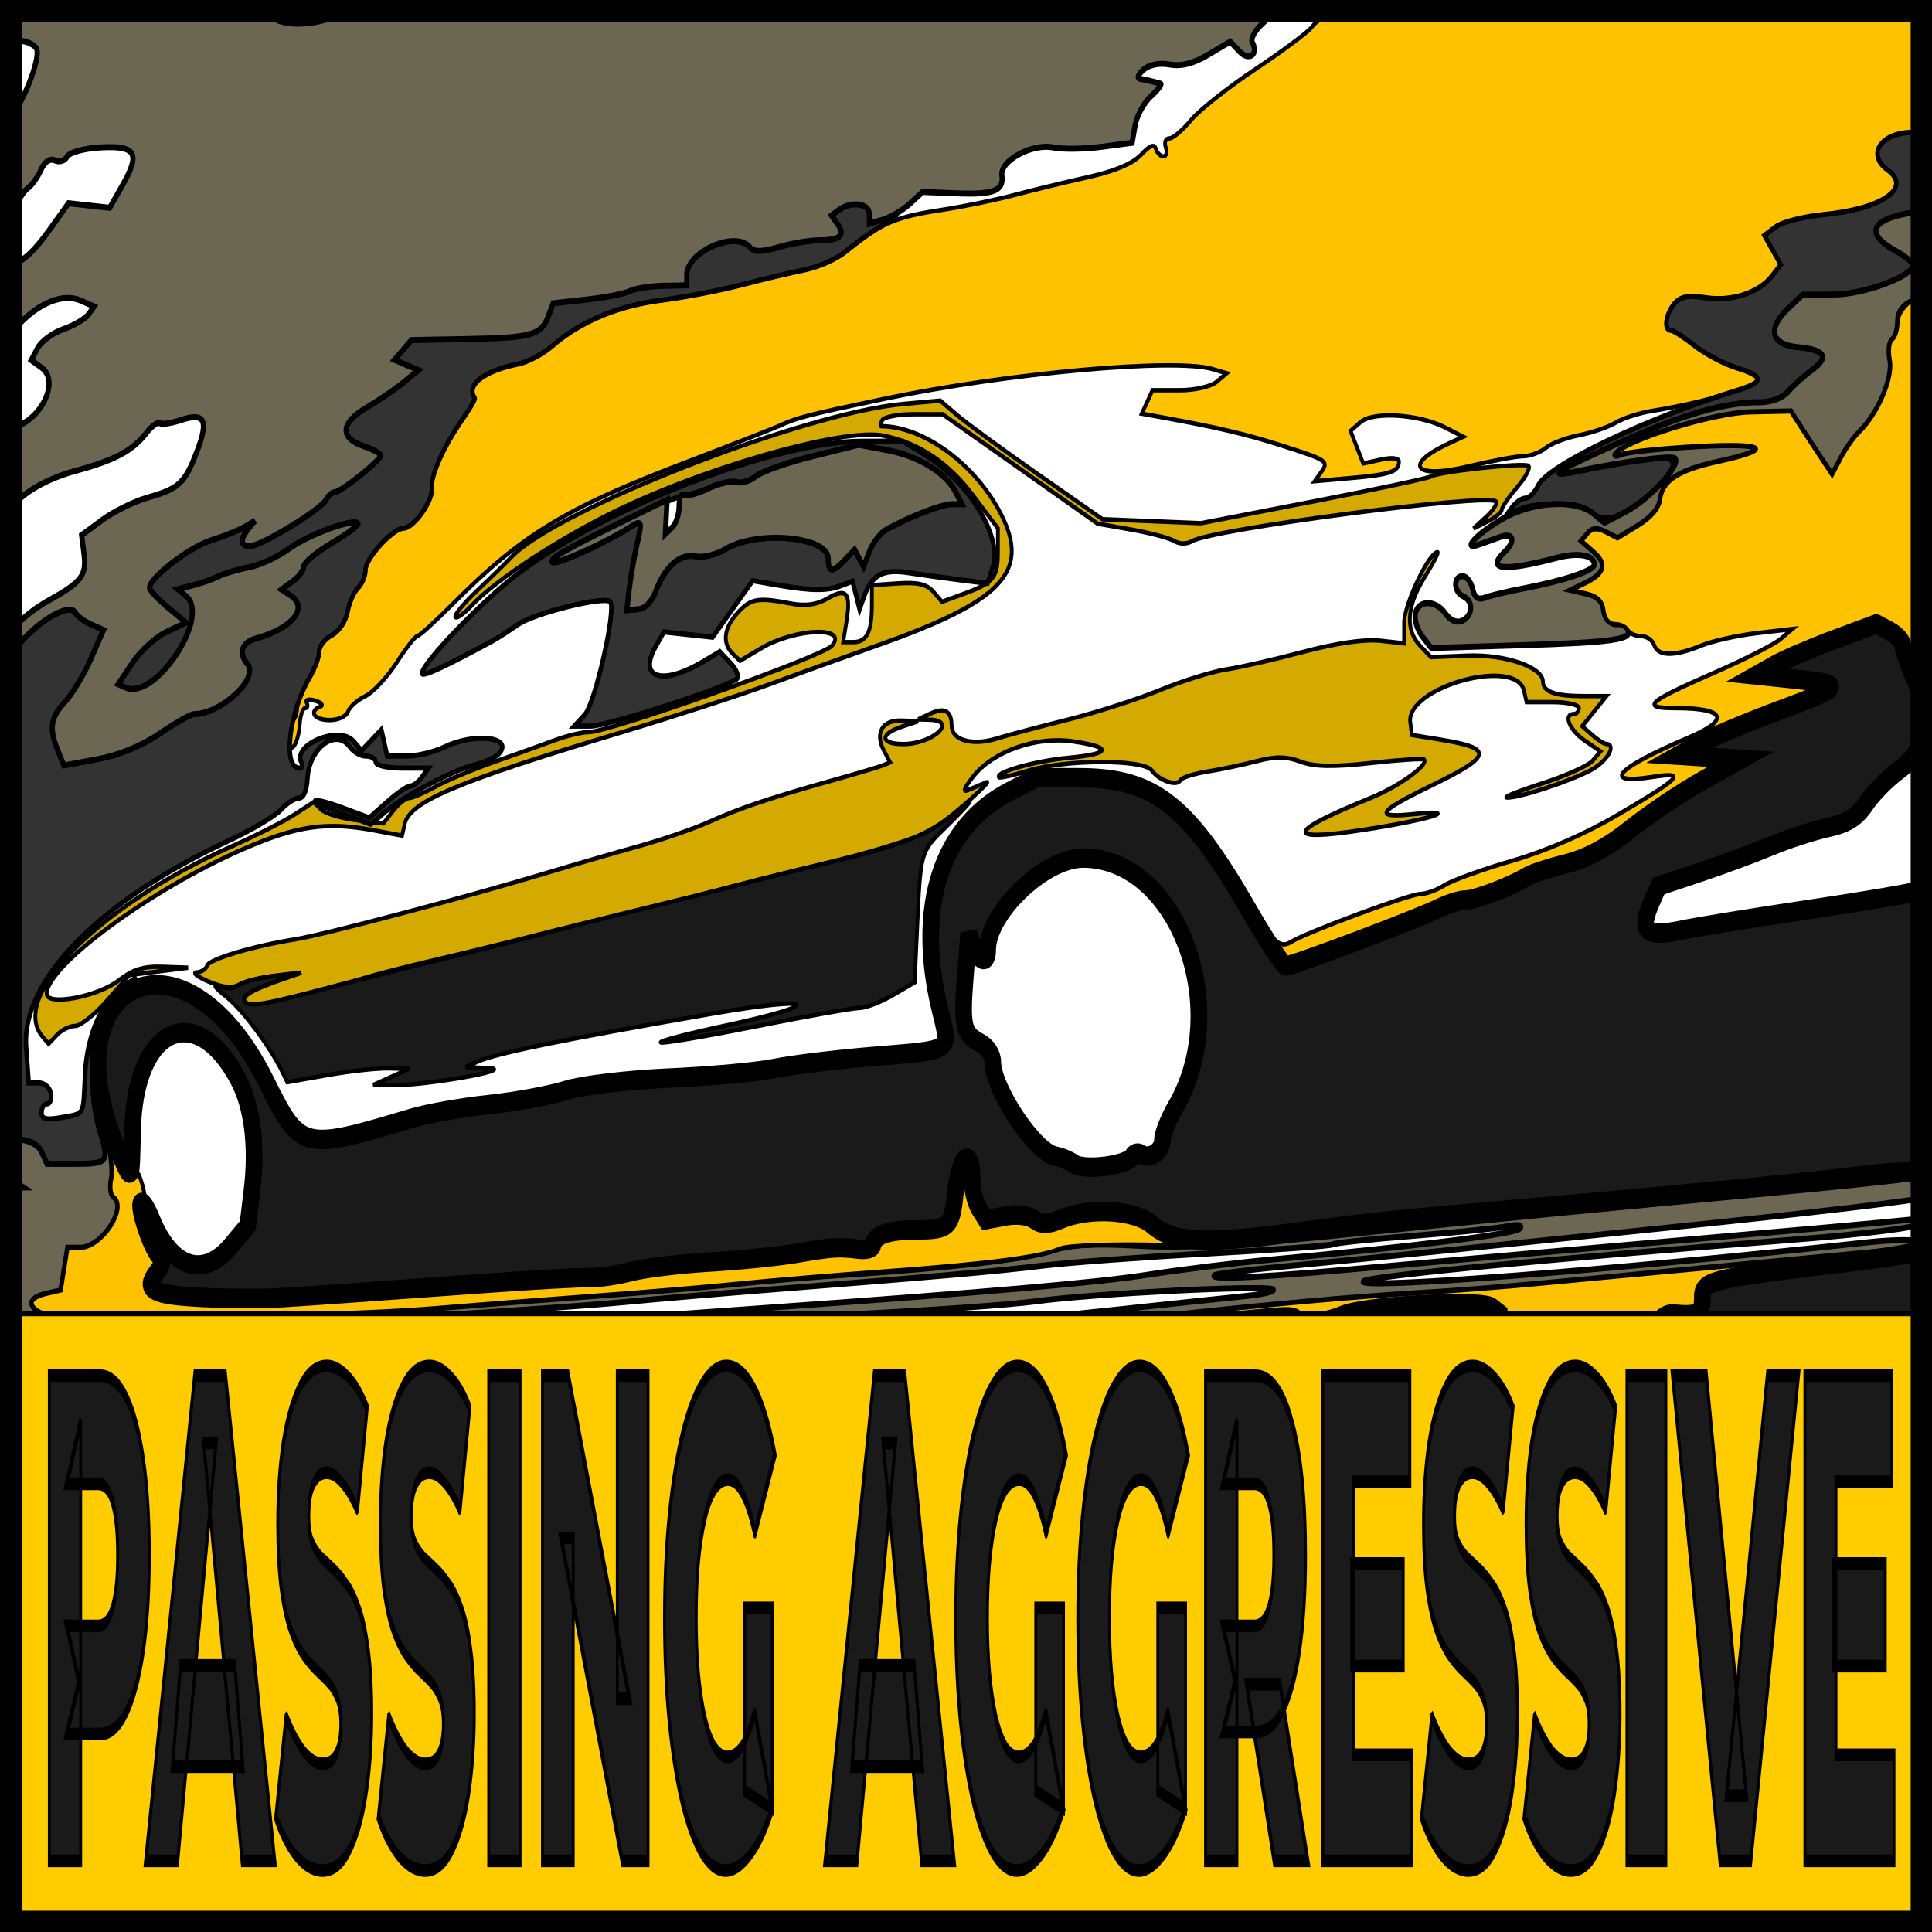
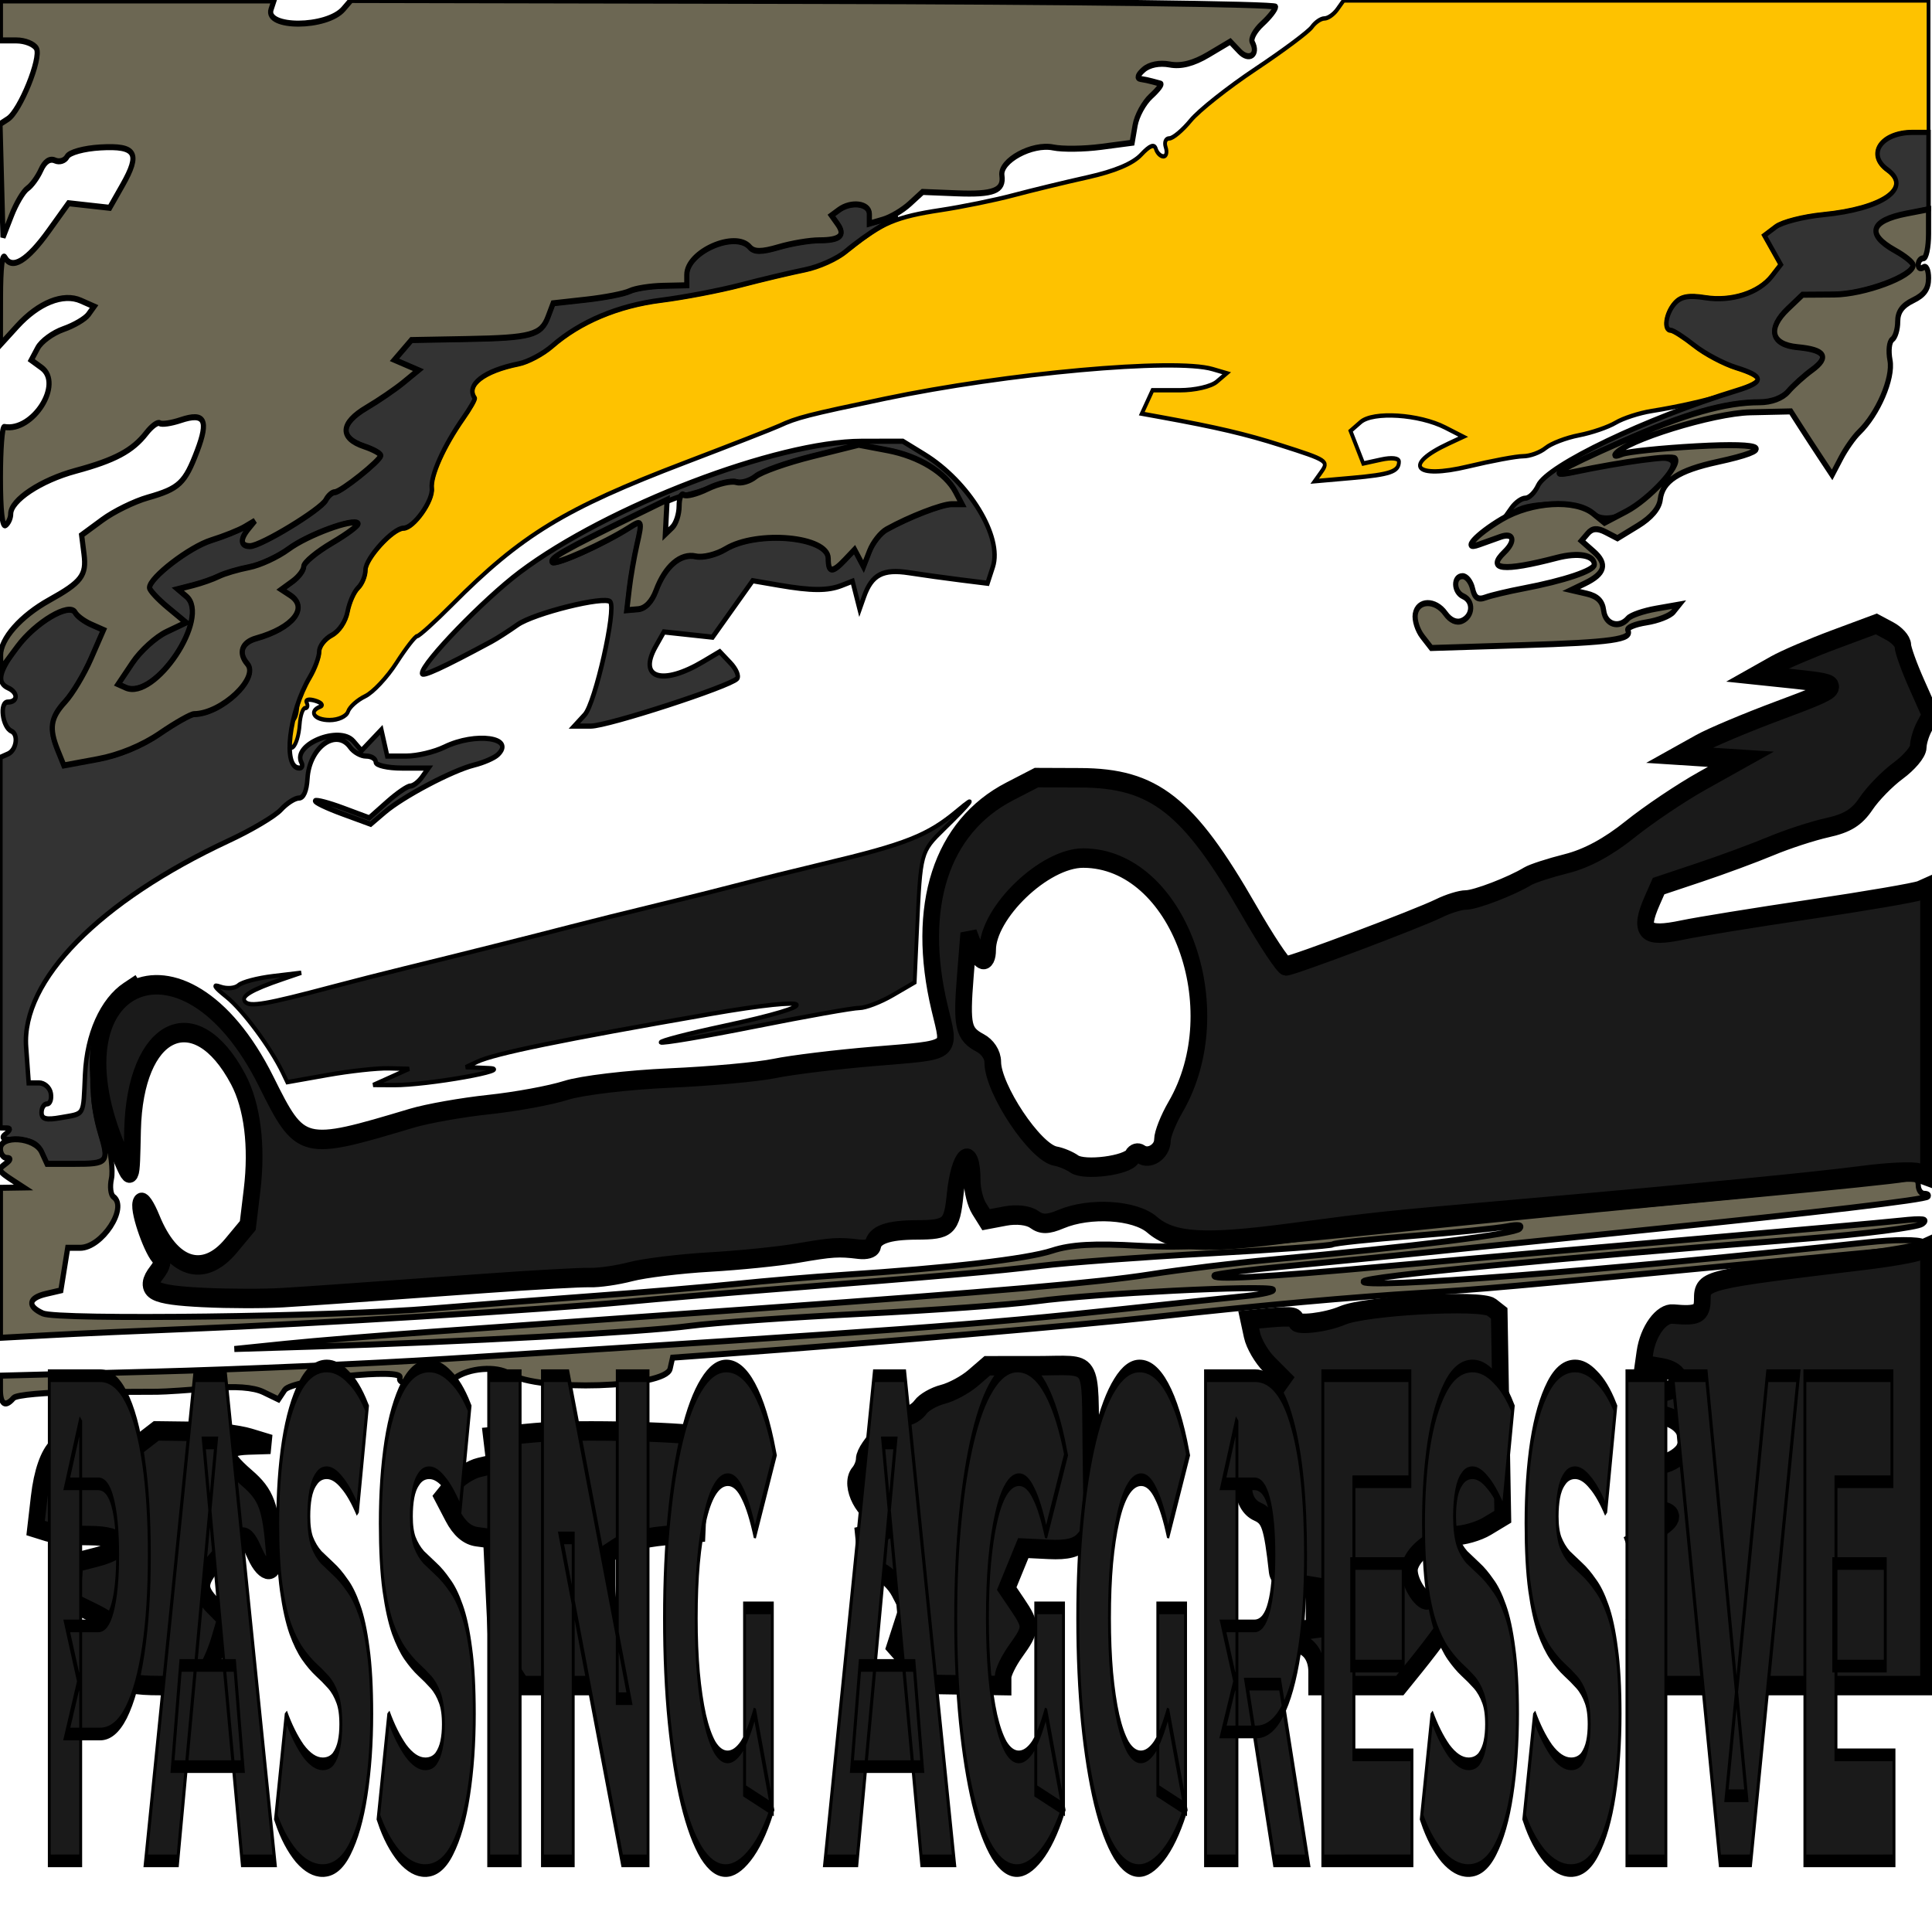
<svg xmlns="http://www.w3.org/2000/svg" xml:space="preserve" id="svg1" version="1.1" viewBox="0 0 512 512" height="512" width="512">
  <defs id="defs1">
-     <rect id="rect8" height="157.35" width="511.882" y="354.65" x="0.109" />
-   </defs>
+     </defs>
  <g id="layer1">
    <g style="fill:#fec200;fill-opacity:1" transform="matrix(0.998,0,0,1.164,0.109,0.118)" id="g1">
-       <path id="path7" d="M 11.177,235.911 C 2.124,226.858 26.373,205.956 61.44,192.585 c 6.383,-2.434 13.882,-5.694 16.665,-7.245 l 5.059,-2.82 2.014,1.672 c 1.108,0.919 5.282,2.007 9.277,2.417 l 7.262,0.746 2.601,-2.883 c 1.431,-1.585 3.312,-2.883 4.181,-2.883 0.869,0 3.999,-1.152 6.956,-2.56 2.957,-1.408 9.984,-3.947 15.616,-5.642 5.632,-1.695 12.873,-3.922 16.09,-4.949 3.218,-1.027 7.316,-1.867 9.107,-1.867 5.553,0 62.116,-17.226 64.547,-19.658 4.49,-4.49 -9.768,-4.038 -18.856,0.598 l -5.561,2.837 -1.944,-1.613 c -2.859,-2.373 -2.375,-5.86 1.292,-9.304 3.503,-3.291 5.368,-3.575 14.046,-2.143 3.97,0.655 6.942,0.306 9.887,-1.163 5.025,-2.507 6.214,-1.249 4.99,5.276 l -0.88,4.69 h 2.712 c 3.518,0 4.886,-2.285 4.905,-8.192 l 0.016,-4.779 7.005,-0.407 c 5.154,-0.299 7.613,0.201 9.307,1.895 l 2.302,2.302 5.712,-1.8 c 8.045,-2.535 9.125,-3.677 9.125,-9.651 v -5.278 l -6.485,-7.386 c -6.635,-7.556 -14.4,-12.016 -23.846,-13.695 -10.863,-1.931 -49.784,7.717 -74.036,18.353 -14.714,6.453 -29.688,15.032 -35.224,20.181 -2.057,1.913 -4.07,3.149 -4.472,2.747 -0.402,-0.402 2.202,-3.113 5.788,-6.024 3.586,-2.911 7.675,-6.343 9.086,-7.627 11.846,-10.777 77.665,-32.82 104.119,-34.869 l 9.746,-0.755 4.59,3.366 c 2.524,1.851 12.219,7.925 21.545,13.498 l 16.955,10.131 13.082,0.454 13.082,0.454 29.952,-4.969 c 16.474,-2.733 30.454,-5.279 31.068,-5.658 1.746,-1.079 24.633,-3.214 25.922,-2.418 0.634,0.392 -0.698,2.562 -2.959,4.823 -2.261,2.261 -4.111,4.58 -4.111,5.152 0,0.573 -1.69,1.771 -3.755,2.663 l -3.755,1.622 3.393,-2.675 c 1.866,-1.471 3.027,-3.041 2.58,-3.488 -1.928,-1.928 -75.383,6.292 -80.693,9.03 -1.391,0.717 -3.351,0.702 -4.779,-0.037 -1.331,-0.689 -6.448,-1.856 -11.37,-2.594 L 291.35,119.12 270.762,106.664 250.174,94.208 h -7.588 c -4.173,0 -7.967,0.614 -8.431,1.365 -0.464,0.751 -0.584,1.365 -0.267,1.365 11.233,0 25.091,8.718 31.817,20.015 7.808,13.116 0.428,19.824 -32.915,29.919 -8.26,2.501 -21.163,6.487 -28.672,8.859 -7.509,2.372 -25.02,7.243 -38.912,10.825 -44.384,11.445 -56.524,15.847 -57.867,20.982 l -0.684,2.616 -7.247,-1.178 C 86.706,186.911 78.821,187.859 64.613,193.161 39.986,202.35 12.288,219.826 12.288,226.175 c 0,2.839 13.616,0.638 19.188,-3.101 3.65,-2.449 6.526,-3.206 11.605,-3.055 l 6.753,0.201 -7.805,0.836 -7.805,0.836 -5.9,5.79 c -3.245,3.185 -7.057,5.79 -8.471,5.79 -1.414,0 -3.581,0.913 -4.814,2.029 l -2.242,2.029 z m 53.683,-7.889 c -0.863,-1.397 1.802,-2.77 10.233,-5.275 l 4.779,-1.419 -6.827,0.705 c -3.755,0.388 -8.055,1.298 -9.557,2.024 -1.899,0.918 -4.393,0.71 -8.192,-0.68 -3.004,-1.1 -4.437,-2.042 -3.186,-2.095 1.252,-0.053 2.487,-0.731 2.746,-1.506 0.496,-1.487 12.164,-4.472 23.651,-6.052 7.465,-1.026 45.63,-9.674 66.219,-15.004 7.134,-1.847 18.193,-4.6 24.576,-6.117 6.383,-1.517 14.985,-4.066 19.115,-5.664 8.038,-3.11 16.063,-5.412 33.451,-9.595 6.007,-1.445 11.705,-2.91 12.66,-3.255 l 1.738,-0.627 -1.612,-2.581 c -2.539,-4.065 -0.558,-7.057 4.579,-6.915 l 4.48,0.123 -4.437,1.281 c -5.896,1.702 -5.651,3.934 0.431,3.934 7.88,0 14.685,-5.334 7.078,-5.548 l -3.072,-0.086 3.198,-1.281 c 3.829,-1.534 5.677,-0.638 5.677,2.752 0,3.295 5.503,4.622 11.999,2.894 2.787,-0.741 11.212,-2.659 18.721,-4.262 7.509,-1.603 18.569,-4.645 24.576,-6.762 6.007,-2.117 13.995,-4.244 17.749,-4.728 3.755,-0.484 12.971,-2.287 20.48,-4.008 8.372,-1.919 16.162,-2.892 20.139,-2.518 l 6.485,0.611 v -4.711 c 0,-4.135 6.6,-16.044 8.892,-16.044 0.375,0 -1.164,2.55 -3.422,5.666 -4.819,6.652 -5.237,12.004 -1.221,15.626 l 2.883,2.601 9.652,-0.331 c 10.051,-0.344 20.08,2.607 20.08,5.909 0,2.283 3.256,3.297 10.59,3.297 h 6.27 l -3.216,3.423 -3.216,3.423 2.637,1.995 c 1.45,1.097 3.097,2.014 3.661,2.038 2.997,0.127 0.342,4.031 -4.096,6.023 -5.811,2.608 -19.109,6.319 -22.187,6.191 -1.126,-0.047 3.064,-1.487 9.312,-3.2 6.248,-1.713 12.299,-4.054 13.447,-5.203 l 2.088,-2.088 -4.231,-2.5 c -4.035,-2.383 -5.764,-6.007 -2.866,-6.007 0.751,0 1.365,-0.614 1.365,-1.365 0,-0.751 -3.13,-1.365 -6.954,-1.365 h -6.954 l -0.679,-2.595 c -2.034,-7.778 -31.346,-0.814 -30.201,7.176 l 0.416,2.901 7.509,1.051 c 14.362,2.01 13.977,3.698 -2.405,10.523 -14.424,6.01 -15.378,7.4 -4.422,6.438 13.266,-1.164 3.759,1.337 -13.745,3.617 -20.902,2.722 -20.264,0.548 2.14,-7.296 7.526,-2.635 15.468,-7.525 14.188,-8.736 -0.294,-0.278 -6.679,0.078 -14.188,0.792 -9.931,0.944 -15.01,0.859 -18.629,-0.313 -3.704,-1.199 -6.67,-1.229 -11.605,-0.117 -3.646,0.822 -9.556,1.891 -13.132,2.376 -3.576,0.485 -6.802,1.368 -7.169,1.962 -0.918,1.485 -5.693,0.089 -7.614,-2.225 -2.129,-2.566 -22.745,-2.543 -32.688,0.036 -4.105,1.065 -7.649,1.75 -7.877,1.523 -1.128,-1.128 9.731,-3.733 18.46,-4.428 11.392,-0.907 11.85,-2.403 1.146,-3.741 -9.65,-1.206 -21.063,2.214 -26.342,7.892 -2.563,2.757 -3.01,3.777 -1.389,3.171 1.314,-0.491 3.465,-1.273 4.779,-1.736 2.023,-0.714 -9.231,7.911 -13.84,10.607 -2.763,1.616 -16.343,5.279 -29.509,7.959 -7.134,1.452 -17.271,3.61 -22.528,4.795 -19.438,4.382 -28.826,6.409 -34.816,7.517 -3.379,0.625 -11.981,2.417 -19.115,3.982 -7.134,1.565 -19.115,4.076 -26.624,5.58 -7.509,1.504 -15.804,3.318 -18.432,4.031 -4.128,1.12 -18.757,4.381 -28.247,6.297 -1.644,0.332 -3.368,-0.011 -3.832,-0.761 z" style="display:inline;fill:#d4aa00;fill-opacity:1;stroke:#000000;stroke-opacity:1" />
      <path id="path6" d="m 103.765,245.077 4.779,-1.84 -5.461,-0.113 c -3.004,-0.062 -10.287,0.622 -16.185,1.52 l -10.724,1.632 -1.254,-2.241 c -3.162,-5.65 -10.609,-14.239 -14.902,-17.187 -3.366,-2.312 -3.821,-2.969 -1.584,-2.292 1.726,0.522 3.876,0.367 4.779,-0.346 0.903,-0.713 5.02,-1.644 9.15,-2.068 l 7.509,-0.771 -4.779,1.398 c -8.538,2.498 -11.383,3.964 -10.106,5.21 1.254,1.225 5.487,0.6 23.077,-3.403 5.257,-1.196 13.858,-3.076 19.115,-4.176 14.064,-2.944 34.256,-7.287 44.373,-9.544 4.881,-1.089 15.019,-3.25 22.528,-4.803 7.509,-1.553 17.647,-3.725 22.528,-4.827 4.881,-1.102 14.711,-3.192 21.845,-4.645 22.003,-4.479 27.779,-6.444 35.699,-12.141 5.499,-3.956 3.879,-2.075 -3.614,4.195 -6.141,5.138 -6.189,5.29 -7.1,22.471 l -0.661,12.45 -5.827,2.91 c -3.205,1.6 -7.188,2.91 -8.853,2.91 -1.664,0 -14.091,1.894 -27.614,4.208 -13.523,2.314 -24.843,3.952 -25.156,3.64 -0.312,-0.312 7.126,-1.979 16.529,-3.704 27.89,-5.115 25.462,-7.057 -3.442,-2.752 -39.312,5.854 -57.141,8.987 -61.792,10.857 l -3.061,1.231 6.144,0.231 c 7.41,0.279 -16.323,3.904 -25.259,3.858 l -5.461,-0.028 z" style="display:inline;fill:#1a1a1a;fill-opacity:1;stroke:#000000;stroke-opacity:1" />
      <path id="path5" d="m 76.459,167.526 c 0,-2.028 0.484,-3.686 1.075,-3.686 0.591,0 1.168,-1.235 1.281,-2.743 0.114,-1.509 1.473,-4.522 3.021,-6.696 1.548,-2.174 2.815,-4.946 2.815,-6.161 0,-1.214 1.506,-2.894 3.346,-3.732 1.936,-0.882 3.699,-3.132 4.184,-5.338 0.461,-2.097 1.72,-4.545 2.798,-5.44 1.078,-0.895 1.96,-2.726 1.96,-4.069 0,-2.633 7.309,-9.512 10.107,-9.512 2.69,0 7.897,-6.29 7.514,-9.079 -0.387,-2.819 3.15,-9.591 8.32,-15.931 1.877,-2.302 3.26,-4.375 3.072,-4.607 -2.416,-2.982 2.392,-6.194 11.668,-7.794 2.475,-0.427 6.469,-2.248 8.875,-4.046 7.436,-5.559 17.555,-9.207 28.951,-10.438 6.007,-0.649 15.531,-2.211 21.163,-3.471 5.632,-1.26 13.278,-2.817 16.992,-3.46 3.713,-0.643 9.243,-2.904 12.288,-5.025 8.028,-5.592 12.071,-7.05 23.763,-8.567 5.745,-0.746 14.439,-2.267 19.32,-3.381 4.881,-1.114 13.764,-2.96 19.74,-4.102 7.196,-1.375 11.985,-3.104 14.182,-5.12 2.308,-2.118 3.502,-2.525 3.926,-1.337 0.335,0.939 1.238,1.707 2.007,1.707 0.769,0 1.044,-0.922 0.612,-2.048 -0.447,-1.164 -0.031,-2.048 0.964,-2.048 0.962,0 3.517,-1.845 5.677,-4.099 2.16,-2.255 9.914,-7.519 17.232,-11.698 7.318,-4.18 14.035,-8.479 14.927,-9.554 0.892,-1.075 2.394,-1.955 3.336,-1.955 0.943,0 2.479,-0.922 3.413,-2.048 L 356.686,0 H 434.343 512 v 15.019 15.019 h -4.186 c -8.416,0 -12.369,4.992 -6.737,8.509 6.662,4.16 -1.244,8.898 -17.067,10.227 -5.257,0.442 -10.917,1.685 -12.579,2.763 l -3.022,1.96 2.178,3.324 2.178,3.324 -2.393,2.644 c -3.448,3.81 -10.728,5.823 -17.658,4.883 -4.49,-0.609 -6.559,-0.267 -8.178,1.352 -2.319,2.319 -2.933,6.069 -0.993,6.069 0.646,0 3.462,1.552 6.257,3.449 2.795,1.897 7.796,4.175 11.113,5.062 3.317,0.887 6.031,2.052 6.031,2.589 0,1.675 -14.434,5.366 -28.474,7.282 -3.27,0.446 -7.571,1.643 -9.557,2.659 -1.986,1.016 -6.376,2.304 -9.755,2.863 -3.379,0.558 -7.356,1.86 -8.837,2.892 -1.481,1.032 -4.165,1.877 -5.964,1.877 -1.799,0 -8.391,1.054 -14.648,2.342 -14.25,2.933 -17.44,-0.324 -5.128,-5.235 l 3.857,-1.539 -4.779,-2.096 c -6.946,-3.047 -19.163,-3.72 -22.474,-1.238 l -2.677,2.006 1.689,3.708 1.689,3.708 4.742,-0.89 c 2.808,-0.527 4.742,-0.34 4.742,0.457 0,2.276 -2.265,2.951 -12.506,3.724 l -9.865,0.745 1.694,-2.042 c 2.111,-2.543 1.795,-2.724 -10.726,-6.148 -9.281,-2.538 -16.928,-4.076 -31.758,-6.388 l -5.134,-0.8 1.427,-2.666 1.427,-2.666 h 7.2 c 4.061,0 8.355,-0.844 9.849,-1.937 l 2.649,-1.937 -3.76,-0.944 c -10.093,-2.533 -54.631,0.92 -87.025,6.747 -20.503,3.688 -23.403,4.326 -27.995,6.157 -1.502,0.599 -12.779,4.376 -25.06,8.394 -31.961,10.457 -43.442,16.457 -61.858,32.329 -4.574,3.942 -8.739,7.168 -9.256,7.168 -0.517,0 -2.981,2.725 -5.477,6.056 -2.496,3.331 -6.252,6.766 -8.348,7.634 -2.095,0.868 -4.142,2.443 -4.548,3.501 -0.41,1.069 -2.577,1.923 -4.877,1.923 -4.095,0 -5.695,-1.984 -2.467,-3.06 0.919,-0.306 0.304,-0.915 -1.367,-1.352 -1.671,-0.437 -2.694,-0.238 -2.274,0.443 0.421,0.681 0.248,1.238 -0.383,1.238 -0.631,0 -1.286,1.662 -1.454,3.694 -0.426,5.151 -3.02,7.49 -3.02,2.723 z" style="display:inline;fill:#fec200;fill-opacity:1;stroke:#000000;stroke-opacity:1" />
      <path id="path4" d="m 10.923,262.144 c -1.055,-1.971 -2.873,-2.736 -6.533,-2.752 -3.777,-0.016 -4.549,-0.359 -3.024,-1.344 1.365,-0.882 1.479,-1.33 0.341,-1.344 L 0,256.683 v -42.179 -42.179 l 2.048,-0.786 c 2.207,-0.847 2.805,-4.449 0.863,-5.195 -2.405,-0.924 -3.226,-6.599 -0.955,-6.599 2.724,0 2.786,-2.19 0.092,-3.224 -3.082,-1.183 -2.414,-3.744 2.441,-9.356 4.833,-5.588 13.894,-10.188 15.368,-7.803 0.489,0.791 2.38,2.004 4.203,2.697 l 3.314,1.26 -3.312,6.506 c -1.822,3.578 -4.909,7.996 -6.86,9.816 -3.938,3.673 -4.386,6.399 -1.842,11.211 l 1.707,3.228 8.875,-1.371 c 5.64,-0.871 11.611,-2.981 16.384,-5.79 4.13,-2.431 8.226,-4.425 9.103,-4.432 7.263,-0.058 17.366,-8.223 14.153,-11.437 -2.484,-2.484 -1.516,-4.882 2.345,-5.808 9.792,-2.348 14.049,-7.015 8.983,-9.85 l -2.281,-1.276 2.963,-1.851 c 1.63,-1.018 2.963,-2.551 2.963,-3.407 0,-0.856 3.38,-3.267 7.512,-5.358 4.132,-2.09 7.227,-4.086 6.879,-4.434 -1.229,-1.229 -13.285,2.577 -18.406,5.81 -2.852,1.801 -7.57,3.668 -10.484,4.15 -2.914,0.482 -6.527,1.399 -8.029,2.037 -1.502,0.638 -4.573,1.566 -6.825,2.061 l -4.094,0.9 2.296,1.679 c 6.441,4.71 -8.348,23.734 -16.13,20.748 l -2.012,-0.772 3.825,-4.896 c 2.104,-2.693 6.163,-5.852 9.02,-7.021 l 5.195,-2.124 -4.853,-3.453 c -2.669,-1.899 -4.853,-3.918 -4.853,-4.486 0,-2.258 10.596,-9.237 16.384,-10.791 3.379,-0.907 7.373,-2.279 8.875,-3.048 l 2.731,-1.398 -1.707,1.799 c -2.304,2.429 -2.149,3.984 0.397,3.984 2.88,0 18.8,-8.3 20.151,-10.505 0.601,-0.981 1.668,-1.783 2.371,-1.783 1.586,0 12.115,-7.202 12.187,-8.336 0.029,-0.455 -1.941,-1.398 -4.376,-2.096 -6.604,-1.894 -6.379,-5.263 0.587,-8.789 3.239,-1.639 7.669,-4.236 9.845,-5.77 l 3.956,-2.789 -3.178,-1.176 -3.178,-1.176 2.252,-2.252 2.252,-2.252 14.726,-0.234 c 17.13,-0.272 19.72,-0.879 21.552,-5.055 l 1.353,-3.084 8.875,-0.845 c 4.881,-0.464 10.04,-1.333 11.464,-1.93 1.424,-0.597 5.417,-1.138 8.872,-1.203 l 6.283,-0.118 0.002,-2.407 c 0.005,-5.238 12.902,-10.089 16.707,-6.284 1.156,1.156 3.113,1.156 7.704,0 3.385,-0.852 8.238,-1.55 10.784,-1.55 5.543,0 6.988,-1.119 4.819,-3.733 l -1.607,-1.936 1.96,-1.24 c 3.256,-2.06 8.104,-1.514 8.104,0.914 v 2.196 l 3.755,-0.834 3.755,-0.834 -4.813,2.466 c -2.647,1.357 -6.659,3.832 -8.916,5.5 -2.257,1.668 -7.157,3.562 -10.889,4.208 -3.732,0.646 -11.394,2.205 -17.026,3.465 -5.632,1.26 -15.155,2.822 -21.163,3.471 -11.396,1.231 -21.515,4.88 -28.951,10.438 -2.406,1.799 -6.4,3.62 -8.875,4.046 -9.276,1.6 -14.084,4.812 -11.668,7.794 0.188,0.232 -1.195,2.305 -3.072,4.607 -5.171,6.34 -8.707,13.112 -8.32,15.931 0.383,2.788 -4.824,9.079 -7.514,9.079 -2.798,0 -10.107,6.879 -10.107,9.512 0,1.343 -0.882,3.174 -1.96,4.069 -1.078,0.895 -2.337,3.343 -2.798,5.44 -0.485,2.206 -2.248,4.456 -4.184,5.338 -1.84,0.839 -3.346,2.518 -3.346,3.732 0,1.214 -1.122,3.839 -2.492,5.832 -5.568,8.096 -7.26,20.691 -2.78,20.691 0.736,0 0.988,-0.565 0.561,-1.256 -2.534,-4.1 10.15,-8.519 13.846,-4.823 l 2.113,2.113 2.627,-2.377 2.627,-2.377 0.783,2.995 0.783,2.995 h 5.135 c 2.824,0 7.341,-0.922 10.037,-2.048 8.292,-3.464 19.018,-2.153 14.19,1.736 -0.93,0.749 -3.751,1.803 -6.267,2.342 -5.774,1.236 -18.83,7.144 -23.748,10.747 l -3.748,2.746 -7.636,-2.407 c -4.2,-1.324 -7.396,-2.648 -7.101,-2.942 0.294,-0.294 3.648,0.46 7.453,1.677 l 6.918,2.212 4.743,-3.617 c 2.609,-1.99 5.378,-3.617 6.153,-3.617 0.776,0 2.175,-0.922 3.11,-2.048 l 1.7,-2.048 h -6.994 c -3.847,0 -6.994,-0.614 -6.994,-1.365 0,-0.751 -1.154,-1.365 -2.563,-1.365 -1.41,0 -3.328,-0.922 -4.263,-2.048 -3.686,-4.442 -10.822,0.081 -11.304,7.165 -0.191,2.802 -1.023,4.436 -2.262,4.437 -1.078,10e-4 -3.228,1.191 -4.779,2.643 -1.55,1.452 -7.734,4.603 -13.741,7.002 -34.459,13.761 -55.196,31.841 -53.931,47.019 l 0.683,8.192 h 2.708 c 1.492,0 2.917,1.073 3.172,2.389 0.255,1.314 -0.196,2.389 -1.002,2.389 -0.806,0 -1.465,0.883 -1.465,1.962 0,1.498 1.212,1.775 5.12,1.172 6.481,-1 5.908,-0.12 6.438,-9.893 0.491,-9.066 4.548,-16.834 10.587,-20.274 l 3.114,-1.774 -2.965,2.588 c -8.382,7.318 -11.056,20.395 -6.697,32.749 2.396,6.791 2.076,7.122 -6.902,7.122 h -7.234 z M 155.158,162.638 c 2.771,-2.582 8.432,-24.08 6.776,-25.735 -1.417,-1.417 -20.281,2.599 -24.63,5.244 -2.301,1.399 -5.413,3.112 -6.915,3.806 -12.942,5.98 -18.432,8.138 -18.432,7.246 0,-2.327 16.336,-16.815 25.957,-23.021 23.262,-15.005 68.227,-29.769 90.779,-29.807 l 10.923,-0.019 5.71,3.002 c 11.861,6.235 20.799,18.792 18.215,25.589 l -1.424,3.746 -7.154,-0.763 c -3.935,-0.42 -10.087,-1.154 -13.672,-1.631 -6.979,-0.929 -9.9,0.412 -11.997,5.509 l -1.143,2.778 -0.94,-3.182 -0.94,-3.182 -2.884,0.97 c -3.692,1.242 -7.988,1.228 -16.672,-0.054 l -6.962,-1.027 -5.326,6.428 -5.326,6.428 -6.461,-0.598 -6.461,-0.598 -2.176,3.321 c -4.75,7.249 1.728,9.003 12.64,3.422 l 4.369,-2.234 2.831,2.562 c 1.557,1.409 2.356,3.009 1.775,3.556 -1.895,1.782 -34.326,10.813 -38.829,10.813 h -4.385 z m 18.926,-28.253 c 2.421,-5.576 6.501,-8.588 10.576,-7.809 1.873,0.358 5.425,-0.393 7.892,-1.669 8.404,-4.346 27.267,-2.859 27.267,2.149 0,3.263 1.072,3.339 4.413,0.315 l 2.58,-2.335 1.188,1.923 1.188,1.923 1.61,-3.533 c 0.885,-1.943 2.924,-4.158 4.531,-4.922 6.051,-2.876 14.679,-5.738 17.296,-5.738 h 2.715 l -1.718,-2.808 c -2.708,-4.426 -9.754,-8.121 -18.066,-9.474 l -7.648,-1.245 -12.288,2.626 c -6.759,1.444 -13.565,3.52 -15.124,4.612 -1.56,1.093 -3.679,1.663 -4.71,1.267 -1.031,-0.396 -3.879,0.02 -6.329,0.923 -2.45,0.903 -6.068,1.867 -8.039,2.141 -3.999,0.556 -32.546,12.416 -34.576,14.365 -3.009,2.888 10.409,-1.816 20.052,-7.03 3.512,-1.899 3.605,-1.732 2.124,3.838 -0.749,2.816 -1.661,7.325 -2.027,10.021 l -0.666,4.901 3.011,-0.222 c 1.906,-0.14 3.648,-1.689 4.747,-4.218 z m 248.567,-17.705 c -3.201,-2.406 -16.07,-2.662 -20.309,-0.404 l -2.982,1.589 1.874,-2.272 c 1.031,-1.249 2.699,-2.272 3.707,-2.272 1.008,0 2.522,-1.288 3.365,-2.862 2.44,-4.559 28.762,-15.353 52.836,-21.667 7.377,-1.935 7.322,-3.17 -0.229,-5.19 -3.317,-0.887 -8.318,-3.165 -11.113,-5.062 -2.795,-1.897 -5.611,-3.449 -6.257,-3.449 -1.94,0 -1.327,-3.749 0.993,-6.069 1.619,-1.619 3.688,-1.961 8.178,-1.352 6.93,0.94 14.21,-1.073 17.658,-4.883 l 2.393,-2.644 -2.178,-3.324 -2.178,-3.324 3.022,-1.96 c 1.662,-1.078 7.323,-2.321 12.579,-2.763 15.823,-1.33 23.728,-6.067 17.067,-10.227 -5.632,-3.517 -1.68,-8.509 6.737,-8.509 H 512 v 8.727 8.727 l -6.469,1.182 c -8.364,1.528 -9.399,4.928 -2.502,8.218 2.681,1.278 4.874,2.796 4.874,3.373 0,2.506 -12.978,6.64 -20.995,6.687 l -8.36,0.049 -3.89,3.182 c -5.545,4.536 -4.484,8.2 2.536,8.758 7.34,0.583 8.58,2.231 3.889,5.174 -2.145,1.346 -5,3.554 -6.343,4.906 -1.493,1.503 -4.447,2.458 -7.6,2.458 -9.088,0 -19.875,2.642 -36.42,8.919 -17.258,6.548 -20.569,8.328 -12.93,6.954 26.142,-4.703 29.878,-4.387 23.794,2.013 -6.903,7.261 -14.9,10.351 -18.935,7.318 z" style="display:inline;fill:#333333;fill-opacity:1;stroke:#000000;stroke-opacity:1;stroke-width:1.185;stroke-dasharray:none" />
      <path id="path3" d="m 0,316.295 v -3.193 l 40.619,-0.913 c 22.34,-0.502 57.515,-1.824 78.165,-2.937 120.694,-6.509 140.681,-7.768 178.176,-11.223 13.517,-1.246 28.57,-2.61 33.451,-3.032 4.881,-0.422 8.26,-1.112 7.509,-1.533 -1.847,-1.036 -47.507,0.919 -62.805,2.69 -6.758,0.782 -27.648,2.07 -46.421,2.861 -18.773,0.791 -39.356,2.04 -45.739,2.774 -11.689,1.345 -60.474,3.636 -99.669,4.68 L 62.123,307.032 75.776,305.832 c 7.509,-0.66 25.02,-1.892 38.912,-2.739 36.122,-2.201 63.005,-3.844 88.064,-5.381 61.181,-3.753 88.765,-5.815 102.4,-7.654 8.26,-1.114 22.699,-2.63 32.085,-3.368 38.521,-3.03 64.933,-5.852 66.219,-7.076 0.87,-0.828 -0.368,-1.01 -3.413,-0.501 -2.628,0.439 -13.905,1.412 -25.06,2.162 -11.155,0.75 -20.69,1.616 -21.189,1.925 -0.499,0.309 -15.334,1.24 -32.967,2.071 -17.632,0.83 -37.588,2.093 -44.347,2.807 -11.761,1.241 -26.446,2.345 -73.045,5.487 -11.639,0.785 -28.535,2.027 -37.547,2.76 -20.782,1.691 -84.187,5.047 -115.371,6.108 C 37.376,302.88 20.634,303.523 13.312,303.862 L 0,304.479 V 287.408 270.336 l 3.072,-0.042 3.072,-0.042 -2.731,-1.525 c -4.064,-2.27 -4.195,-2.524 -2.008,-3.906 1.36,-0.86 1.458,-1.277 0.302,-1.291 C 0.768,263.519 0,262.588 0,261.461 c 0,-3.287 9.103,-2.718 10.923,0.683 l 1.461,2.731 h 7.234 c 8.978,0 9.298,-0.331 6.902,-7.122 -1.069,-3.03 -1.86,-7.122 -1.758,-9.093 l 0.186,-3.583 0.571,3.413 c 0.314,1.877 1.519,6.361 2.676,9.964 1.158,3.603 1.736,8.02 1.286,9.815 -0.451,1.795 -0.203,3.645 0.551,4.111 3.931,2.43 -3.082,11.608 -8.87,11.608 h -3.289 l -0.909,4.846 -0.909,4.846 -3.931,0.786 c -4.711,0.942 -5.073,2.819 -0.859,4.461 3.938,1.535 77.501,0.736 103.424,-1.123 10.889,-0.781 30.242,-2.071 43.008,-2.866 12.766,-0.796 29.662,-2.021 37.547,-2.723 7.885,-0.702 20.787,-1.635 28.672,-2.072 27.878,-1.546 48.552,-3.6 55.328,-5.496 5.025,-1.406 11.231,-1.706 23.211,-1.12 12.013,0.587 27.221,-0.152 57.312,-2.786 48.461,-4.242 62.557,-5.423 107.861,-9.038 18.773,-1.498 35.823,-3.017 37.888,-3.376 2.694,-0.469 3.755,-0.084 3.755,1.361 0,1.108 0.717,2.014 1.593,2.014 0.876,0 1.318,0.275 0.982,0.611 -0.712,0.712 -29.573,3.641 -74.938,7.604 -17.647,1.542 -41.916,3.677 -53.931,4.746 -12.015,1.069 -30.447,2.636 -40.96,3.483 -10.513,0.847 -19.371,1.794 -19.684,2.105 -1.14,1.134 12.535,0.509 46.464,-2.123 19.063,-1.479 55.55,-4.237 81.081,-6.129 25.532,-1.892 50.108,-3.78 54.613,-4.194 6.15,-0.566 7.607,-0.388 5.844,0.713 -1.292,0.807 -15.423,2.348 -31.403,3.426 -67.365,4.542 -115.87,8.554 -117.005,9.676 -1.98,1.958 66.48,-2.578 133.689,-8.858 7.296,-0.682 13.867,-0.696 15.019,-0.033 l 2.048,1.179 -1.935,0.042 c -1.064,0.023 -20.418,1.557 -43.008,3.41 -68.432,5.612 -74.647,6.086 -90.225,6.881 -18.506,0.945 -42.322,2.787 -70.997,5.493 -19.692,1.858 -76.848,6.065 -113.849,8.381 L 178.489,309 l -0.661,2.528 c -1.132,4.328 -34.955,5.257 -42.592,1.17 -3.505,-1.876 -10.865,-1.382 -14.613,0.981 -3.253,2.051 -15.82,1.982 -14.546,-0.08 1.471,-2.38 -28.712,0.355 -30.589,2.771 l -1.653,2.128 -4.031,-1.67 c -2.621,-1.086 -7.536,-1.395 -14.048,-0.884 -5.509,0.432 -11.86,0.8 -14.113,0.817 -2.253,0.017 -11.467,0.052 -20.476,0.077 -9.009,0.026 -16.965,0.632 -17.681,1.348 C 1.308,320.365 0,319.655 0,316.295 Z M 15.253,170.78 c -2.392,-5.07 -1.97,-7.484 1.949,-11.14 1.952,-1.821 5.039,-6.238 6.86,-9.816 l 3.312,-6.506 -3.314,-1.26 c -1.823,-0.693 -3.714,-1.907 -4.203,-2.697 -1.474,-2.385 -10.535,2.216 -15.368,7.803 l -4.386,5.071 -0.051,-3.137 c -0.061,-3.718 5.317,-8.95 12.919,-12.57 8.584,-4.087 9.942,-5.63 9.23,-10.483 l -0.634,-4.319 5.504,-3.474 c 3.027,-1.911 8.466,-4.197 12.086,-5.081 8.319,-2.03 9.831,-3.253 13.076,-10.573 3.131,-7.063 2.012,-8.875 -4.354,-7.049 -2.517,0.722 -5.021,1.038 -5.565,0.702 -0.544,-0.336 -2.144,0.666 -3.557,2.227 -3.663,4.048 -8.33,6.188 -18.773,8.61 -9.26,2.148 -17.252,6.699 -17.252,9.826 0,0.941 -0.614,2.09 -1.365,2.554 C 0.496,120.004 0,116.068 0,108.625 0,102.197 0.461,97.011 1.024,97.1 8.652,98.305 16.758,87.246 10.92,83.6 l -2.734,-1.707 1.71,-2.758 c 0.94,-1.517 4.021,-3.454 6.846,-4.303 2.825,-0.85 5.81,-2.357 6.634,-3.35 L 24.873,69.677 21.362,68.343 C 16.677,66.561 10.124,68.821 4.437,74.179 L 0,78.36 0.021,67.51 C 0.034,60.923 0.503,57.389 1.216,58.514 3.057,61.42 7.12,59.3 12.856,52.438 l 5.241,-6.27 5.459,0.521 5.459,0.521 3.401,-5.139 c 4.834,-7.305 3.629,-9.074 -5.862,-8.606 -4.367,0.215 -8.248,1.133 -8.84,2.091 -0.58,0.939 -2.029,1.333 -3.22,0.876 -1.397,-0.536 -2.728,0.241 -3.75,2.19 -0.872,1.662 -2.475,3.545 -3.562,4.185 -1.087,0.64 -2.994,3.405 -4.238,6.144 L 0.683,53.931 0.287,41.045 -0.109,28.159 2.009,26.973 C 5.23,25.171 10.917,13.122 9.573,10.947 8.945,9.933 6.535,9.102 4.216,9.102 H 0 V 4.551 0 h 36.327 36.327 l -0.781,2.034 c -1.677,4.371 14.822,4.307 19.204,-0.075 l 2.061,-2.061 122.732,0.218 c 67.502,0.12 122.732,0.712 122.732,1.317 0,0.605 -1.588,2.348 -3.528,3.874 -1.94,1.526 -3.133,3.414 -2.65,4.195 1.736,2.809 -0.838,4.403 -3.385,2.098 l -2.465,-2.231 -5.816,2.967 c -3.941,2.01 -7.246,2.735 -10.252,2.247 -2.71,-0.44 -5.412,0.019 -6.944,1.18 -1.583,1.2 -1.878,1.979 -0.8,2.114 0.939,0.118 2.321,0.368 3.072,0.555 0.751,0.188 1.755,0.418 2.232,0.512 0.477,0.094 -0.672,1.381 -2.552,2.86 -1.88,1.479 -3.774,4.468 -4.209,6.642 l -0.791,3.953 -8.243,0.933 c -4.534,0.513 -10.249,0.575 -12.7,0.139 -5.591,-0.996 -14.191,3.02 -13.637,6.368 0.576,3.479 -2.173,4.408 -12.036,4.069 l -9.018,-0.31 -3.423,2.692 c -1.883,1.481 -5.064,3.104 -7.07,3.608 l -3.647,0.915 v -2.196 c 0,-2.428 -4.848,-2.974 -8.104,-0.914 l -1.96,1.24 1.607,1.936 c 2.169,2.614 0.724,3.733 -4.819,3.733 -2.546,0 -7.399,0.697 -10.784,1.55 -4.591,1.156 -6.548,1.156 -7.704,0 -3.805,-3.805 -16.702,1.045 -16.707,6.284 l -0.002,2.407 -6.283,0.118 c -3.456,0.065 -7.448,0.607 -8.872,1.203 -1.424,0.597 -6.583,1.465 -11.464,1.93 l -8.875,0.845 -1.353,3.084 c -1.832,4.176 -4.422,4.783 -21.552,5.055 l -14.726,0.234 -2.252,2.252 -2.252,2.252 3.178,1.176 3.178,1.176 -3.956,2.789 c -2.176,1.534 -6.606,4.13 -9.845,5.77 -6.966,3.526 -7.191,6.895 -0.587,8.789 2.435,0.698 4.405,1.642 4.376,2.096 -0.071,1.134 -10.6,8.336 -12.187,8.336 -0.704,0 -1.771,0.802 -2.371,1.783 -1.35,2.205 -17.271,10.505 -20.151,10.505 -2.546,0 -2.701,-1.555 -0.397,-3.984 l 1.707,-1.799 -2.731,1.398 c -1.502,0.769 -5.495,2.14 -8.875,3.048 -5.788,1.554 -16.384,8.533 -16.384,10.791 0,0.568 2.184,2.587 4.853,4.486 l 4.853,3.453 -5.195,2.124 c -2.857,1.168 -6.916,4.328 -9.02,7.021 l -3.825,4.896 2.012,0.772 c 7.782,2.986 22.571,-16.038 16.13,-20.748 l -2.296,-1.679 4.094,-0.9 c 2.252,-0.495 5.323,-1.423 6.825,-2.061 1.502,-0.638 5.115,-1.555 8.029,-2.037 2.914,-0.482 7.632,-2.349 10.484,-4.15 5.121,-3.233 17.178,-7.039 18.406,-5.81 0.348,0.348 -2.747,2.344 -6.879,4.434 -4.132,2.09 -7.512,4.501 -7.512,5.358 0,0.856 -1.333,2.39 -2.963,3.407 l -2.963,1.851 2.281,1.276 c 5.065,2.835 0.809,7.502 -8.983,9.85 -3.861,0.926 -4.829,3.324 -2.345,5.808 3.214,3.214 -6.89,11.378 -14.153,11.437 -0.876,0.007 -4.973,1.996 -9.103,4.419 -4.723,2.771 -10.842,4.936 -16.491,5.834 l -8.982,1.428 z M 377.596,144.816 c -1.303,-1.44 -2.152,-3.739 -1.886,-5.109 0.635,-3.272 5.342,-3.346 8.004,-0.125 1.315,1.592 2.979,2.21 4.437,1.651 2.88,-1.105 3.054,-4.508 0.285,-5.571 -2.574,-0.988 -2.699,-4.59 -0.159,-4.59 1.039,0 2.225,1.284 2.635,2.853 0.551,2.108 1.45,2.63 3.44,1.998 1.482,-0.47 6.053,-1.402 10.158,-2.07 10.7,-1.742 18.742,-4.066 18.742,-5.418 0,-2.167 -4.261,-2.821 -9.997,-1.535 -14.213,3.186 -18.777,2.762 -13.896,-1.289 3.077,-2.554 2.491,-4.549 -1.024,-3.483 -1.69,0.512 -4.243,1.295 -5.675,1.74 -4.828,1.5 -0.875,-2.273 6.067,-5.792 7.892,-3.999 19.448,-4.605 24.209,-1.27 l 3.023,2.117 5.815,-2.622 c 6.09,-2.746 14.439,-10.509 12.928,-12.02 -0.783,-0.783 -13.654,0.685 -26.911,3.07 -7.639,1.374 -4.328,-0.406 12.93,-6.954 16.545,-6.277 27.332,-8.919 36.42,-8.919 3.152,0 6.107,-0.956 7.6,-2.458 1.343,-1.352 4.198,-3.56 6.343,-4.906 4.69,-2.943 3.451,-4.591 -3.889,-5.174 -7.02,-0.557 -8.081,-4.221 -2.536,-8.758 l 3.89,-3.182 8.36,-0.049 c 8.016,-0.047 20.995,-4.181 20.995,-6.687 0,-0.577 -2.15,-2.074 -4.779,-3.327 -7.745,-3.693 -6.602,-6.829 3.072,-8.429 L 512,47.547 v 5.581 c 0,3.07 -0.614,5.581 -1.365,5.581 -0.751,0 -1.365,0.651 -1.365,1.446 0,0.795 0.614,1.066 1.365,0.602 0.768,-0.474 1.365,0.613 1.365,2.484 0,2.411 -1.129,3.796 -4.096,5.025 -2.886,1.196 -4.096,2.632 -4.096,4.864 0,1.742 -0.65,3.569 -1.445,4.06 -0.816,0.504 -1.076,2.574 -0.598,4.752 0.89,4.051 -3.23,12.249 -8.233,16.381 -1.35,1.115 -3.507,3.754 -4.794,5.863 l -2.339,3.835 -2.96,-3.835 c -1.628,-2.109 -4.101,-5.362 -5.495,-7.228 l -2.535,-3.393 -10.73,0.205 c -9.851,0.189 -33.048,6.356 -35.857,9.533 -0.435,0.492 0.38,0.473 1.812,-0.044 1.432,-0.517 10.341,-1.308 19.797,-1.758 18.686,-0.889 21.113,0.652 5.589,3.55 -10.448,1.95 -14.655,4.313 -15.261,8.571 -0.284,1.996 -2.385,4.118 -5.902,5.961 l -5.461,2.862 -3.109,-1.385 c -2.238,-0.997 -3.577,-0.916 -4.779,0.29 l -1.67,1.675 3.268,2.47 c 3.727,2.817 3.006,5.014 -2.377,7.243 l -3.622,1.499 4.096,0.815 c 2.889,0.575 4.225,1.717 4.532,3.878 0.451,3.165 4.068,4.155 6.459,1.768 0.713,-0.713 4.062,-1.713 7.441,-2.223 l 6.144,-0.927 -1.541,1.648 c -0.848,0.906 -4.061,1.986 -7.14,2.399 -3.079,0.413 -5.307,1.222 -4.952,1.797 1.293,2.091 -4.253,2.764 -27.991,3.396 l -24.192,0.644 z M 166.991,133.925 c 0.366,-2.695 1.278,-7.205 2.027,-10.021 1.481,-5.572 1.386,-5.743 -2.124,-3.824 -6.388,3.491 -19.592,8.562 -20.342,7.813 -0.828,-0.828 3.269,-2.822 21.496,-10.46 l 8.986,-3.765 -0.232,3.908 -0.232,3.908 1.828,-1.517 c 1.005,-0.834 1.828,-3.014 1.828,-4.843 0,-1.83 0.549,-2.987 1.22,-2.573 0.671,0.415 3.529,-0.211 6.351,-1.39 2.822,-1.179 6.227,-1.857 7.566,-1.507 1.339,0.35 3.68,-0.236 5.202,-1.302 1.522,-1.066 8.297,-3.12 15.056,-4.564 l 12.288,-2.626 7.648,1.245 c 8.312,1.353 15.358,5.047 18.066,9.474 l 1.718,2.808 h -2.715 c -2.618,0 -11.245,2.862 -17.296,5.738 -1.607,0.764 -3.646,2.978 -4.531,4.922 l -1.61,3.533 -1.188,-1.923 -1.188,-1.923 -2.58,2.335 c -3.342,3.024 -4.413,2.948 -4.413,-0.315 0,-5.009 -18.863,-6.495 -27.267,-2.149 -2.467,1.276 -6.019,2.027 -7.892,1.669 -4.075,-0.779 -8.155,2.233 -10.576,7.809 -1.098,2.529 -2.841,4.078 -4.747,4.218 l -3.011,0.222 z" style="display:inline;fill:#6c6753;fill-opacity:1;stroke:#000000;stroke-opacity:1;stroke-width:1.371;stroke-dasharray:none" />
-       <path id="path2" d="m 0,369.482 v -14.177 l 2.731,-0.714 c 3.58,-0.936 3.58,-5.066 0,-5.066 H 0 v -14.788 -14.788 l 3.072,-1.585 c 1.811,-0.935 9.517,-1.583 18.773,-1.581 23.229,0.007 23.082,0.011 33.91,-0.839 6.513,-0.511 11.427,-0.202 14.048,0.884 l 4.031,1.67 1.653,-2.128 c 2.103,-2.707 30.1,-4.917 31.597,-2.495 1.293,2.093 10.504,1.907 13.784,-0.277 3.455,-2.302 10.879,-2.767 14.367,-0.9 7.637,4.087 41.46,3.158 42.592,-1.17 L 178.489,309 l 14.179,-0.887 c 37.001,-2.316 94.157,-6.523 113.849,-8.381 28.807,-2.718 52.57,-4.553 70.997,-5.485 8.26,-0.418 22.391,-1.362 31.403,-2.1 9.011,-0.737 32.051,-2.574 51.2,-4.082 19.149,-1.508 38.195,-3.034 42.325,-3.393 5.617,-0.487 6.569,-0.343 3.779,0.573 -2.052,0.674 -9.117,1.622 -15.701,2.106 -11.409,0.84 -28.933,2.944 -35.523,4.265 -2.195,0.44 -3.072,1.583 -3.072,4.003 0,3.425 -1.229,3.972 -7.763,3.452 -3.131,-0.249 -6.685,3.927 -7.489,8.799 l -0.449,2.72 4.779,0.694 c 6.02,0.874 6.468,4.47 0.683,5.472 -5.299,0.918 -5.396,4.523 -0.146,5.448 5.015,0.884 7.549,4.537 5.454,7.864 -0.827,1.314 -3.282,2.703 -5.454,3.085 l -3.95,0.696 v 4.765 4.765 l 3.072,0.436 c 4.381,0.622 3.809,2.12 -1.837,4.812 l -4.909,2.341 1.006,2.349 c 1.944,4.539 2.234,9.573 0.715,12.413 l -1.535,2.868 2.768,5.426 c 1.523,2.984 2.768,6.372 2.768,7.529 v 2.102 h -34.02 -34.02 l 4.324,-4.584 c 2.378,-2.521 5.442,-5.958 6.809,-7.637 l 2.485,-3.054 -2.326,-2.571 c -1.28,-1.414 -2.9,-2.216 -3.6,-1.784 -1.588,0.982 -5.086,-3.475 -5.145,-6.555 -0.066,-3.499 6.547,-7.95 11.814,-7.95 2.564,0 6.536,-0.969 8.826,-2.153 l 4.164,-2.153 -0.477,-23.156 -0.477,-23.156 -2.048,-1.376 c -2.723,-1.83 -33.545,-0.374 -39.595,1.87 -4.322,1.603 -12.288,2.406 -12.288,1.238 0,-1.101 -1.7,-1.182 -10.047,-0.479 l -2.537,0.214 0.885,3.525 c 0.487,1.939 2.53,4.941 4.541,6.67 l 3.656,3.145 -1.761,2.122 c -0.969,1.167 -3.099,2.313 -4.734,2.546 -2.095,0.298 -3.1,1.532 -3.405,4.177 l -0.432,3.754 3.504,1.332 c 4.438,1.687 4.474,3.829 0.091,5.496 -4.822,1.833 -4.871,9.071 -0.073,10.895 3.184,1.21 3.931,3.14 5.3,13.681 0.158,1.22 2.192,2.324 5.029,2.731 l 4.763,0.683 v 4.779 4.779 l -3.755,0.432 c -4.134,0.476 -5.224,2.981 -1.297,2.981 3.365,0 5.734,2.652 5.734,6.417 v 3.14 h -14.873 -14.873 l -0.829,-2.16 c -0.456,-1.188 -0.829,-3.887 -0.829,-5.998 0,-2.111 -0.88,-4.176 -1.956,-4.589 -1.076,-0.413 -2.151,-2.777 -2.389,-5.255 -0.312,-3.237 -1.202,-4.643 -3.164,-4.998 -1.502,-0.271 -3.815,-1.455 -5.141,-2.631 -2.957,-2.622 -16.629,-4.007 -17.98,-1.821 -0.53,0.858 0.142,1.868 1.531,2.301 5.907,1.841 6.58,2.85 6.128,9.179 -0.244,3.416 0.259,7.524 1.119,9.13 2.948,5.509 -0.141,6.841 -15.861,6.841 H 266.24 v -1.943 c 0,-1.069 1.536,-3.769 3.413,-6 4.156,-4.939 4.192,-5.717 0.488,-10.427 l -2.925,-3.719 2.196,-4.606 2.196,-4.606 6.824,0.29 c 4.878,0.207 7.481,-0.368 9.131,-2.017 l 2.307,-2.307 -0.299,-18.149 c -0.356,-21.602 1.339,-19.342 -14.502,-19.335 l -13.011,0.005 -3.766,2.784 c -2.071,1.531 -5.696,3.208 -8.055,3.726 -2.359,0.518 -5.021,1.824 -5.916,2.902 -0.895,1.078 -2.627,1.978 -3.849,2 -2.772,0.05 -11.097,7.482 -11.097,9.908 0,0.987 -0.677,2.471 -1.504,3.298 -2.549,2.549 1.528,9.204 5.952,9.714 4.994,0.576 4.756,2.438 -0.444,3.478 l -4.188,0.838 0.434,3.716 c 0.3,2.571 1.407,3.944 3.592,4.455 1.737,0.406 4.179,2.419 5.426,4.474 l 2.267,3.736 -1.714,4.455 -1.714,4.455 4.139,3.513 c 6.076,5.157 5.615,5.364 -11.904,5.341 -18.178,-0.024 -18.812,-0.241 -19.884,-6.806 -0.429,-2.628 -1.287,-7.236 -1.906,-10.24 l -1.126,-5.461 h -4.694 -4.694 l -0.781,3.308 c -0.451,1.909 -2.629,4.219 -5.151,5.461 -4.794,2.363 -6.307,9.029 -2.392,10.532 5.127,1.968 -0.764,3.227 -15.091,3.227 -15.854,0 -18.058,-0.779 -12.552,-4.435 l 3.069,-2.038 -1.704,-4.711 c -0.937,-2.591 -1.704,-7.871 -1.704,-11.734 v -7.023 l 3.072,-1.729 c 1.69,-0.951 7.066,-2.048 11.947,-2.437 l 8.875,-0.708 0.419,-8.17 c 0.257,-5.019 1.251,-9.089 2.575,-10.553 l 2.156,-2.383 -1.893,-0.604 c -3.86,-1.233 -35.046,-1.943 -46.266,-1.055 l -11.605,0.919 0.43,3.088 0.43,3.088 -4.089,0.818 c -2.249,0.45 -5.343,2.153 -6.875,3.784 l -2.786,2.966 2.611,4.293 c 1.747,2.872 3.88,4.439 6.446,4.733 l 3.835,0.44 0.399,12.261 0.399,12.261 2.47,2.757 c 1.358,1.516 2.905,3.525 3.436,4.464 l 0.966,1.707 h -18.513 -18.513 v -10.209 -10.209 l -3.293,-2.158 -3.293,-2.158 -8.177,1.689 -8.177,1.689 -0.859,5.374 c -0.651,4.07 -0.186,6.515 1.913,10.073 1.525,2.584 2.772,4.97 2.772,5.303 0,0.333 -6.752,0.605 -15.005,0.605 H 51.909 l 2.239,-2.615 c 1.232,-1.438 3.014,-4.869 3.961,-7.624 l 1.722,-5.009 -3.292,-2.862 c -4.45,-3.869 -4.16,-5.83 1.678,-11.336 6.077,-5.731 6.691,-5.764 9.411,-0.504 2.475,4.786 5.562,4.653 5.116,-0.22 -0.973,-10.625 -2.098,-13.259 -7.307,-17.111 -6.99,-5.169 -6.865,-7.291 0.439,-7.489 L 71.68,328.731 66.219,327.308 c -3.004,-0.783 -9.82,-1.472 -15.148,-1.53 l -9.687,-0.106 -5.644,3.735 c -6.288,4.161 -11.333,4.774 -13.895,1.687 -4.894,-5.897 -10.026,-1.582 -11.551,9.713 l -0.942,6.982 3.175,0.85 c 1.746,0.468 6.707,0.858 11.025,0.869 9.567,0.023 10.792,2.938 2.048,4.876 l -5.803,1.286 -0.432,4.5 -0.432,4.5 5.539,2.327 c 6.493,2.728 7.002,4.028 1.812,4.626 L 22.528,372.053 v 3.413 3.413 l 4.67,0.683 c 11.889,1.738 5.728,4.096 -10.7,4.096 H 0 Z m 11.264,-70.554 c -4.213,-1.642 -3.852,-3.519 0.859,-4.461 l 3.931,-0.786 0.909,-4.846 0.909,-4.846 h 3.289 c 5.788,0 12.801,-9.179 8.87,-11.608 -0.754,-0.466 -1.002,-2.316 -0.551,-4.111 0.451,-1.795 -0.11,-6.212 -1.247,-9.815 C 25.877,250.98 24.138,241.664 25.1,241.664 c 0.356,0 1.377,3.533 2.268,7.851 1.883,9.124 6.598,19.206 7.954,17.011 0.511,-0.827 1.571,0.578 2.376,3.151 0.799,2.554 0.939,4.326 0.309,3.937 -0.629,-0.389 -1.144,-0.131 -1.144,0.572 0,2.31 4.023,10.963 5.53,11.895 0.98,0.606 0.677,1.794 -0.903,3.539 -1.446,1.598 -1.882,3.106 -1.113,3.851 1.483,1.434 37.055,1.984 53.83,0.833 28.279,-1.941 58.379,-3.649 62.337,-3.538 2.371,0.067 7.269,-0.542 10.884,-1.352 3.615,-0.81 13.042,-1.793 20.948,-2.184 7.906,-0.391 18.368,-1.301 23.249,-2.021 9.362,-1.382 10.91,-1.466 16.384,-0.892 1.877,0.197 3.514,-0.188 3.638,-0.855 0.451,-2.432 4.039,-3.525 11.641,-3.545 8.518,-0.023 9.356,-0.68 10.225,-8.015 1.087,-9.172 4.533,-11.536 4.533,-3.109 0,2.065 0.829,4.889 1.843,6.275 l 1.843,2.521 5.107,-0.829 c 2.991,-0.485 6.165,-0.168 7.659,0.765 1.953,1.22 3.629,1.204 7.141,-0.066 7.678,-2.777 19.576,-2.127 24.244,1.325 2.79,2.063 7.094,3.299 13.939,4.004 6.735,0.693 2.733,0.869 -12.512,0.55 -12.328,-0.258 -23.968,0.121 -25.866,0.842 -4.966,1.888 -19.315,3.487 -46.61,5.192 -13.141,0.821 -30.652,2.082 -38.912,2.801 -8.26,0.72 -25.463,1.962 -38.229,2.762 -12.766,0.799 -32.119,2.092 -43.008,2.873 -25.923,1.859 -99.486,2.658 -103.424,1.123 z m 319.978,-92.117 c -4.885,-7.154 -8.296,-12.646 -7.581,-12.203 0.716,0.442 3.836,4.606 6.935,9.253 6.895,10.34 8.986,12.165 12.059,10.52 4.154,-2.223 31.57,-10.946 34.404,-10.946 1.521,0 4.396,-0.895 6.389,-1.99 1.993,-1.094 10.075,-3.597 17.96,-5.561 9.042,-2.252 19.378,-6.109 27.989,-10.444 17.108,-8.613 18.461,-9.865 9.363,-8.66 -13.792,1.826 -9.864,-1.894 9.41,-8.912 11.357,-4.135 10.016,-6.758 -3.457,-6.758 -9.271,0 -7.538,-1.35 10.308,-8.03 8.086,-3.027 16.073,-6.509 17.749,-7.739 l 3.048,-2.236 -9.412,0.939 c -5.176,0.517 -11.859,1.803 -14.849,2.858 -7.032,2.481 -11.43,2.435 -12.414,-0.13 -0.432,-1.126 -1.998,-2.048 -3.479,-2.048 -1.481,0 -3.073,-0.614 -3.537,-1.365 -0.464,-0.751 -1.994,-1.365 -3.399,-1.365 -1.608,0 -2.717,-1.136 -2.991,-3.063 -0.308,-2.161 -1.643,-3.303 -4.532,-3.878 l -4.096,-0.815 3.622,-1.499 c 5.383,-2.228 6.104,-4.426 2.377,-7.243 l -3.268,-2.47 1.67,-1.675 c 1.202,-1.206 2.541,-1.287 4.779,-0.29 l 3.109,1.385 5.461,-2.862 c 3.517,-1.843 5.618,-3.965 5.902,-5.961 0.605,-4.258 4.813,-6.621 15.261,-8.571 15.524,-2.898 13.098,-4.439 -5.589,-3.55 -9.457,0.45 -18.366,1.241 -19.797,1.758 -1.432,0.517 -2.247,0.536 -1.812,0.044 2.809,-3.177 26.006,-9.344 35.857,-9.533 l 10.73,-0.205 2.535,3.393 c 1.394,1.866 3.867,5.119 5.495,7.228 l 2.96,3.835 2.339,-3.835 c 1.286,-2.109 3.443,-4.748 4.794,-5.863 5.002,-4.132 9.122,-12.33 8.233,-16.381 -0.478,-2.178 -0.218,-4.248 0.598,-4.752 0.795,-0.491 1.445,-2.294 1.445,-4.007 0,-2.62 4.415,-6.283 7.574,-6.283 1.415,0 0.55,28.553 -0.893,29.445 -1.1,0.68 -1.092,1.193 0.027,1.884 1.084,0.67 1.429,9.98 1.17,31.573 l -0.368,30.623 -3.072,-6.059 c -1.69,-3.333 -3.072,-6.767 -3.072,-7.632 0,-0.865 -1.586,-2.295 -3.525,-3.179 l -3.525,-1.606 -11.152,3.559 c -6.134,1.958 -13.261,4.579 -15.839,5.824 l -4.687,2.265 9.903,0.892 c 13.603,1.226 13.393,1.587 -4.185,7.199 -8.502,2.715 -17.917,6.111 -20.92,7.549 l -5.461,2.613 8.192,0.454 8.192,0.454 -10.252,4.912 c -5.638,2.701 -14.24,7.657 -19.115,11.013 -5.931,4.083 -11.55,6.681 -16.987,7.853 -4.468,0.963 -9.076,2.248 -10.24,2.855 -4.373,2.28 -13.874,5.405 -16.433,5.405 -1.461,0 -4.674,0.852 -7.14,1.894 -5.604,2.367 -38.888,13.125 -40.607,13.125 -0.697,0 -5.265,-5.853 -10.149,-13.007 z" style="display:inline;fill:#fec200;fill-opacity:1;stroke:#000000;stroke-width:1;stroke-dasharray:none;stroke-dashoffset:0;stroke-opacity:1" />
      <path id="path1" d="m 32.31,381.703 c -0.413,-1.076 -2.782,-2.151 -5.266,-2.389 L 22.528,378.88 v -3.413 -3.413 l 3.755,-0.432 c 5.191,-0.597 4.681,-1.898 -1.812,-4.626 l -5.539,-2.327 0.432,-4.5 0.432,-4.5 L 25.6,354.383 c 8.744,-1.938 7.519,-4.854 -2.048,-4.876 -4.318,-0.01 -9.279,-0.401 -11.025,-0.869 l -3.175,-0.85 0.942,-6.982 c 1.525,-11.295 6.656,-15.61 11.551,-9.713 2.562,3.087 7.606,2.474 13.895,-1.687 l 5.644,-3.735 9.687,0.106 c 5.328,0.058 12.144,0.747 15.148,1.53 l 5.461,1.424 -5.803,0.157 c -7.305,0.198 -7.429,2.32 -0.439,7.489 5.209,3.852 6.334,6.486 7.307,17.111 0.446,4.874 -2.641,5.007 -5.116,0.22 -2.72,-5.26 -3.335,-5.227 -9.411,0.504 -5.838,5.506 -6.128,7.467 -1.678,11.336 l 3.292,2.862 -1.722,5.009 c -0.947,2.755 -2.73,6.186 -3.961,7.624 l -2.239,2.615 h -9.425 c -6.92,0 -9.624,-0.52 -10.175,-1.956 z m 102.774,-2.482 -3.329,-4.437 -0.683,-12.288 -0.683,-12.288 -3.835,-0.44 c -2.565,-0.294 -4.699,-1.861 -6.446,-4.733 l -2.611,-4.293 2.786,-2.966 c 1.533,-1.631 4.627,-3.334 6.875,-3.784 l 4.089,-0.818 -0.43,-3.088 -0.43,-3.088 11.605,-0.919 c 11.22,-0.889 42.406,-0.178 46.266,1.055 l 1.893,0.604 -2.156,2.383 c -1.324,1.464 -2.318,5.534 -2.575,10.553 l -0.419,8.17 -8.875,0.708 c -4.881,0.389 -10.257,1.486 -11.947,2.437 l -3.072,1.729 v 7.023 c 0,3.863 0.729,9.04 1.621,11.505 l 1.621,4.482 -3.739,3.465 -3.739,3.465 h -9.23 -9.23 z m 106.915,-0.15 -4.445,-4.303 1.679,-4.447 1.679,-4.447 -2.267,-3.736 c -1.247,-2.055 -3.688,-4.068 -5.426,-4.474 -2.186,-0.511 -3.293,-1.883 -3.592,-4.455 l -0.434,-3.716 4.188,-0.838 c 5.2,-1.04 5.437,-2.901 0.444,-3.478 -4.424,-0.51 -8.501,-7.165 -5.952,-9.714 0.827,-0.827 1.504,-2.312 1.504,-3.298 0,-2.425 8.325,-9.858 11.097,-9.908 1.222,-0.022 2.954,-0.922 3.849,-2 0.895,-1.078 3.557,-2.384 5.916,-2.902 2.359,-0.518 5.984,-2.195 8.055,-3.726 l 3.766,-2.784 13.011,-0.005 c 15.841,-0.006 14.146,-2.267 14.502,19.335 l 0.299,18.149 -2.307,2.307 c -1.65,1.649 -4.253,2.224 -9.131,2.017 l -6.824,-0.29 -2.196,4.606 -2.196,4.606 2.925,3.719 c 3.705,4.71 3.668,5.488 -0.488,10.427 -1.877,2.231 -3.413,4.931 -3.413,6 v 1.943 l -9.899,-0.142 -9.899,-0.142 z m 107.527,1.447 c 0,-3.765 -2.37,-6.417 -5.734,-6.417 -3.927,0 -2.837,-2.506 1.297,-2.981 l 3.755,-0.432 v -4.779 -4.779 l -4.763,-0.683 c -2.837,-0.407 -4.871,-1.511 -5.029,-2.731 -1.369,-10.541 -2.116,-12.471 -5.3,-13.681 -4.797,-1.824 -4.748,-9.062 0.073,-10.895 4.383,-1.666 4.348,-3.808 -0.091,-5.496 l -3.504,-1.332 0.432,-3.754 c 0.304,-2.645 1.31,-3.879 3.405,-4.177 1.635,-0.233 3.765,-1.378 4.734,-2.546 l 1.761,-2.122 -3.656,-3.145 c -2.011,-1.73 -4.054,-4.731 -4.541,-6.67 l -0.885,-3.525 2.537,-0.214 c 8.346,-0.703 10.047,-0.622 10.047,0.479 0,1.168 7.966,0.365 12.288,-1.238 6.049,-2.244 36.872,-3.7 39.595,-1.87 l 2.048,1.376 0.477,23.156 0.477,23.156 -4.164,2.153 c -2.29,1.184 -6.262,2.153 -8.826,2.153 -5.266,0 -11.88,4.451 -11.814,7.95 0.058,3.08 3.556,7.537 5.145,6.555 0.701,-0.433 2.321,0.37 3.6,1.784 l 2.326,2.571 -2.485,3.054 c -1.367,1.679 -4.431,5.116 -6.809,7.637 l -4.324,4.584 H 360.562 349.525 Z m 90.112,1.038 c 0,-1.156 -1.246,-4.544 -2.768,-7.529 l -2.768,-5.426 1.535,-2.868 c 1.52,-2.84 1.23,-7.874 -0.715,-12.413 l -1.006,-2.349 4.909,-2.341 c 5.646,-2.693 6.218,-4.19 1.837,-4.812 l -3.072,-0.436 v -4.765 -4.765 l 3.95,-0.696 c 2.172,-0.383 4.627,-1.771 5.454,-3.085 2.095,-3.327 -0.44,-6.98 -5.454,-7.864 -5.25,-0.925 -5.153,-4.53 0.146,-5.448 5.786,-1.002 5.337,-4.599 -0.683,-5.472 l -4.779,-0.694 0.449,-2.72 c 0.805,-4.872 4.359,-9.048 7.489,-8.799 6.503,0.517 7.763,-0.033 7.763,-3.386 0,-4.379 0.554,-4.493 43.008,-8.87 6.758,-0.697 13.363,-1.684 14.677,-2.193 L 512,283.697 v 49.981 49.981 H 475.819 439.637 Z M 53.941,295.306 c -13.585,-0.565 -16.062,-1.696 -12.45,-5.688 1.579,-1.745 1.883,-2.933 0.903,-3.539 -1.917,-1.185 -5.738,-10.339 -5.106,-12.233 0.269,-0.804 1.59,0.858 2.936,3.695 5.293,11.15 13.689,13.532 21.024,5.964 l 4.44,-4.58 1.131,-8.049 c 1.412,-10.046 0.084,-19.168 -3.676,-25.252 -11.398,-18.442 -27.429,-11.812 -28.051,11.6 -0.321,12.088 -0.161,11.847 -3.493,5.261 -19.816,-39.17 16.824,-54.551 38.975,-16.361 9.143,15.764 9.522,15.846 38.653,8.363 4.13,-1.061 13.346,-2.46 20.48,-3.109 7.134,-0.649 16.35,-2.104 20.48,-3.233 4.151,-1.135 16.42,-2.389 27.433,-2.804 10.958,-0.413 23.553,-1.399 27.989,-2.191 4.436,-0.792 16.272,-2.028 26.303,-2.748 21.557,-1.546 20.33,-0.774 17.486,-11.003 -6.429,-23.124 0.398,-41.239 18.58,-49.299 l 7.137,-3.164 11.605,0.04 c 19.676,0.068 28.754,6.182 44.856,30.213 4.654,6.946 9.052,12.629 9.773,12.629 1.75,0 34.968,-10.725 40.649,-13.125 2.466,-1.042 5.679,-1.894 7.14,-1.894 2.56,0 12.061,-3.125 16.433,-5.405 1.164,-0.607 5.772,-1.892 10.24,-2.855 5.436,-1.172 11.056,-3.77 16.987,-7.853 4.875,-3.356 13.476,-8.312 19.115,-11.013 l 10.252,-4.912 -8.192,-0.454 -8.192,-0.454 5.461,-2.613 c 3.004,-1.437 12.418,-4.834 20.92,-7.549 17.578,-5.612 17.788,-5.973 4.185,-7.199 L 466.445,153.6 471.132,151.335 c 2.578,-1.246 9.705,-3.867 15.839,-5.824 l 11.152,-3.559 3.525,1.606 c 1.939,0.883 3.525,2.372 3.525,3.309 0,0.937 1.651,4.885 3.668,8.773 l 3.668,7.07 -1.62,2.594 c -0.891,1.427 -1.62,3.517 -1.62,4.644 0,1.127 -2.382,3.553 -5.292,5.39 -2.911,1.837 -6.757,5.212 -8.547,7.5 -2.462,3.146 -4.966,4.483 -10.281,5.491 -3.864,0.733 -10.617,2.62 -15.005,4.193 -4.388,1.573 -12.894,4.269 -18.902,5.991 l -10.923,3.131 -1.687,3.284 c -3.649,7.107 -1.974,8.509 8.014,6.707 4.029,-0.727 19.381,-2.858 34.115,-4.737 14.734,-1.878 27.79,-3.799 29.013,-4.269 L 512,201.777 v 33.006 33.006 l -2.585,-0.82 c -1.422,-0.451 -8.026,-0.208 -14.677,0.541 -12.982,1.461 -45.624,4.188 -90.599,7.567 -37.057,2.785 -38.474,2.912 -61.44,5.526 -23.026,2.621 -31.381,2.194 -36.896,-1.883 -4.583,-3.389 -16.552,-4.014 -24.16,-1.263 -3.512,1.27 -5.188,1.285 -7.141,0.066 -1.494,-0.933 -4.668,-1.25 -7.659,-0.765 l -5.107,0.829 -1.843,-2.521 c -1.014,-1.386 -1.843,-4.21 -1.843,-6.275 0,-8.427 -3.446,-6.064 -4.533,3.109 -0.869,7.336 -1.707,7.992 -10.225,8.015 -7.603,0.02 -11.191,1.113 -11.641,3.545 -0.124,0.667 -1.761,1.052 -3.638,0.855 -5.474,-0.574 -7.022,-0.49 -16.384,0.892 -4.881,0.72 -15.343,1.63 -23.249,2.021 -7.906,0.391 -17.333,1.374 -20.948,2.184 -3.615,0.81 -8.513,1.419 -10.884,1.352 -2.371,-0.067 -14.755,0.523 -27.521,1.31 -42.268,2.607 -44.991,2.771 -53.931,3.259 -4.881,0.266 -14.4,0.254 -21.152,-0.026 z M 300.562,263.201 c 0.479,-0.774 1.499,-1.018 2.266,-0.544 2.224,1.375 5.737,-0.584 5.737,-3.198 0,-1.317 1.554,-4.684 3.453,-7.483 15.31,-22.56 0.602,-56.656 -24.467,-56.719 -10.293,-0.026 -25.408,12.409 -25.408,20.903 0,3.255 -2.069,2.842 -3.664,-0.732 l -1.35,-3.026 -0.906,9.743 c -1.052,11.322 -0.578,13.148 3.947,15.21 1.975,0.9 3.338,2.675 3.338,4.347 0,6.119 11.261,20.593 16.663,21.418 1.509,0.23 3.753,1.034 4.987,1.787 2.637,1.608 14.139,0.335 15.403,-1.704 z" style="display:inline;fill:#1a1a1a;fill-opacity:1;stroke:#000000;stroke-opacity:1;stroke-width:4.431;stroke-dasharray:none" />
    </g>
-     <rect y="348.177" x="0.14" height="163.775" width="511.803" id="rect10" style="opacity:1;fill:#ffcc00;fill-opacity:1;stroke:#000000;stroke-width:1.296;stroke-dasharray:none;stroke-dashoffset:0;stroke-opacity:1" />
-     <rect y="0.118" x="0.109" height="511.882" width="511.882" id="rect7" style="opacity:1;fill:none;fill-opacity:1;stroke:#000000;stroke-width:11.278;stroke-dasharray:none;stroke-dashoffset:0;stroke-opacity:1" />
  </g>
  <g id="layer2">
    <path aria-label="PASSING AGGRESSIVE" transform="scale(0.478,2.09)" id="text10" d="m 27.336,235.957 v -61.52 h 28.123 c 5.625,0 10.458,0.908 14.501,2.724 4.101,1.816 7.265,4.453 9.492,7.91 2.226,3.398 3.34,7.441 3.34,12.128 0,4.629 -1.113,8.642 -3.34,12.04 -2.226,3.398 -5.39,6.035 -9.492,7.91 -4.043,1.816 -8.876,2.724 -14.501,2.724 h -18.456 l 7.734,-7.558 v 23.641 z m 17.401,-21.795 -7.734,-7.998 h 17.401 c 3.633,0 6.328,-0.791 8.085,-2.373 1.816,-1.582 2.724,-3.779 2.724,-6.591 0,-2.871 -0.908,-5.097 -2.724,-6.679 -1.758,-1.582 -4.453,-2.373 -8.085,-2.373 h -17.401 l 7.734,-7.998 z m 36.033,21.795 27.156,-61.52 h 17.138 l 27.244,61.52 h -18.104 l -21.268,-52.995 h 6.855 l -21.268,52.995 z m 14.853,-11.952 4.482,-12.831 h 30.057 l 4.482,12.831 z m 83.227,13.183 c -5.039,0 -9.902,-0.615 -14.589,-1.846 -4.629,-1.289 -8.408,-2.929 -11.337,-4.922 l 5.713,-12.831 c 2.754,1.758 5.918,3.222 9.492,4.394 3.633,1.113 7.236,1.67 10.81,1.67 2.402,0 4.336,-0.205 5.8,-0.615 1.465,-0.469 2.519,-1.055 3.164,-1.758 0.703,-0.762 1.055,-1.641 1.055,-2.637 0,-1.406 -0.644,-2.519 -1.933,-3.34 -1.289,-0.82 -2.959,-1.494 -5.009,-2.021 -2.051,-0.527 -4.336,-1.055 -6.855,-1.582 -2.461,-0.527 -4.951,-1.201 -7.47,-2.021 -2.461,-0.82 -4.716,-1.875 -6.767,-3.164 -2.051,-1.348 -3.72,-3.076 -5.009,-5.185 -1.289,-2.168 -1.933,-4.892 -1.933,-8.173 0,-3.691 0.996,-7.031 2.988,-10.019 2.051,-2.988 5.097,-5.39 9.14,-7.207 4.043,-1.816 9.081,-2.724 15.116,-2.724 4.043,0 7.998,0.469 11.864,1.406 3.926,0.879 7.412,2.197 10.458,3.955 l -5.361,12.919 c -2.929,-1.582 -5.83,-2.754 -8.701,-3.515 -2.871,-0.82 -5.654,-1.23 -8.349,-1.23 -2.402,0 -4.336,0.264 -5.8,0.791 -1.465,0.469 -2.519,1.113 -3.164,1.933 -0.644,0.82 -0.967,1.758 -0.967,2.812 0,1.348 0.615,2.431 1.846,3.252 1.289,0.762 2.959,1.406 5.009,1.933 2.109,0.469 4.394,0.967 6.855,1.494 2.519,0.527 5.009,1.201 7.47,2.021 2.519,0.762 4.804,1.816 6.855,3.164 2.051,1.289 3.691,3.017 4.922,5.185 1.289,2.109 1.933,4.775 1.933,7.998 0,3.574 -1.025,6.884 -3.076,9.931 -1.992,2.988 -5.009,5.39 -9.052,7.207 -3.984,1.816 -9.023,2.724 -15.116,2.724 z m 56.862,0 c -5.039,0 -9.902,-0.615 -14.589,-1.846 -4.629,-1.289 -8.408,-2.929 -11.337,-4.922 l 5.713,-12.831 c 2.754,1.758 5.918,3.222 9.492,4.394 3.633,1.113 7.236,1.67 10.81,1.67 2.402,0 4.336,-0.205 5.8,-0.615 1.465,-0.469 2.519,-1.055 3.164,-1.758 0.703,-0.762 1.055,-1.641 1.055,-2.637 0,-1.406 -0.644,-2.519 -1.933,-3.34 -1.289,-0.82 -2.959,-1.494 -5.009,-2.021 -2.051,-0.527 -4.336,-1.055 -6.855,-1.582 -2.461,-0.527 -4.951,-1.201 -7.47,-2.021 -2.461,-0.82 -4.716,-1.875 -6.767,-3.164 -2.051,-1.348 -3.72,-3.076 -5.009,-5.185 -1.289,-2.168 -1.933,-4.892 -1.933,-8.173 0,-3.691 0.996,-7.031 2.988,-10.019 2.051,-2.988 5.097,-5.39 9.14,-7.207 4.043,-1.816 9.081,-2.724 15.116,-2.724 4.043,0 7.998,0.469 11.864,1.406 3.926,0.879 7.412,2.197 10.458,3.955 l -5.361,12.919 c -2.929,-1.582 -5.83,-2.754 -8.701,-3.515 -2.871,-0.82 -5.654,-1.23 -8.349,-1.23 -2.402,0 -4.336,0.264 -5.8,0.791 -1.465,0.469 -2.519,1.113 -3.164,1.933 -0.644,0.82 -0.967,1.758 -0.967,2.812 0,1.348 0.615,2.431 1.846,3.252 1.289,0.762 2.959,1.406 5.009,1.933 2.109,0.469 4.394,0.967 6.855,1.494 2.519,0.527 5.009,1.201 7.47,2.021 2.519,0.762 4.804,1.816 6.855,3.164 2.051,1.289 3.691,3.017 4.922,5.185 1.289,2.109 1.933,4.775 1.933,7.998 0,3.574 -1.025,6.884 -3.076,9.931 -1.992,2.988 -5.009,5.39 -9.052,7.207 -3.984,1.816 -9.023,2.724 -15.116,2.724 z m 35.242,-1.23 v -61.52 h 17.401 v 61.52 z m 29.793,0 v -61.52 h 14.325 l 33.924,40.954 h -6.767 v -40.954 h 17.05 v 61.52 h -14.325 l -33.924,-40.954 h 6.767 v 40.954 z m 101.595,1.23 c -4.863,0 -9.374,-0.762 -13.534,-2.285 -4.16,-1.582 -7.763,-3.808 -10.81,-6.679 -2.988,-2.871 -5.332,-6.24 -7.031,-10.107 -1.699,-3.926 -2.549,-8.232 -2.549,-12.919 0,-4.687 0.85,-8.964 2.549,-12.831 1.699,-3.926 4.072,-7.324 7.119,-10.195 3.047,-2.871 6.65,-5.068 10.81,-6.591 4.218,-1.582 8.818,-2.373 13.798,-2.373 5.8,0 10.986,0.967 15.556,2.9 4.57,1.933 8.349,4.716 11.337,8.349 l -11.074,10.019 c -2.109,-2.285 -4.394,-3.984 -6.855,-5.097 -2.402,-1.172 -5.097,-1.758 -8.085,-1.758 -2.637,0 -5.039,0.41 -7.207,1.23 -2.168,0.82 -4.013,2.021 -5.537,3.603 -1.523,1.523 -2.724,3.369 -3.603,5.537 -0.82,2.109 -1.23,4.511 -1.23,7.207 0,2.578 0.41,4.951 1.23,7.119 0.879,2.168 2.08,4.043 3.603,5.625 1.523,1.523 3.34,2.724 5.449,3.603 2.168,0.82 4.541,1.23 7.119,1.23 2.578,0 5.097,-0.41 7.558,-1.23 2.461,-0.879 4.951,-2.344 7.47,-4.394 l 9.755,12.216 c -3.515,2.519 -7.587,4.453 -12.216,5.8 -4.629,1.348 -9.169,2.021 -13.622,2.021 z m 25.838,-7.822 -15.38,-2.285 v -23.202 h 15.38 z m 29.266,6.591 27.156,-61.52 h 17.138 l 27.244,61.52 H 510.879 l -21.268,-52.995 h 6.855 l -21.268,52.995 z m 14.853,-11.952 4.482,-12.831 h 30.057 l 4.482,12.831 z m 91.488,13.183 c -4.863,0 -9.374,-0.762 -13.534,-2.285 -4.16,-1.582 -7.763,-3.808 -10.81,-6.679 -2.988,-2.871 -5.332,-6.24 -7.031,-10.107 -1.699,-3.926 -2.549,-8.232 -2.549,-12.919 0,-4.687 0.85,-8.964 2.549,-12.831 1.699,-3.926 4.072,-7.324 7.119,-10.195 3.047,-2.871 6.65,-5.068 10.81,-6.591 4.218,-1.582 8.818,-2.373 13.798,-2.373 5.8,0 10.986,0.967 15.556,2.9 4.57,1.933 8.349,4.716 11.337,8.349 l -11.074,10.019 c -2.109,-2.285 -4.394,-3.984 -6.855,-5.097 -2.402,-1.172 -5.097,-1.758 -8.085,-1.758 -2.637,0 -5.039,0.41 -7.207,1.23 -2.168,0.82 -4.013,2.021 -5.537,3.603 -1.523,1.523 -2.724,3.369 -3.603,5.537 -0.82,2.109 -1.23,4.511 -1.23,7.207 0,2.578 0.41,4.951 1.23,7.119 0.879,2.168 2.08,4.043 3.603,5.625 1.523,1.523 3.34,2.724 5.449,3.603 2.168,0.82 4.541,1.23 7.119,1.23 2.578,0 5.097,-0.41 7.558,-1.23 2.461,-0.879 4.951,-2.344 7.47,-4.394 l 9.755,12.216 c -3.515,2.519 -7.587,4.453 -12.216,5.8 -4.629,1.348 -9.169,2.021 -13.622,2.021 z m 25.838,-7.822 -15.38,-2.285 v -23.202 h 15.38 z m 41.833,7.822 c -4.863,0 -9.374,-0.762 -13.534,-2.285 -4.16,-1.582 -7.763,-3.808 -10.81,-6.679 -2.988,-2.871 -5.332,-6.24 -7.031,-10.107 -1.699,-3.926 -2.549,-8.232 -2.549,-12.919 0,-4.687 0.85,-8.964 2.549,-12.831 1.699,-3.926 4.072,-7.324 7.119,-10.195 3.047,-2.871 6.65,-5.068 10.81,-6.591 4.218,-1.582 8.818,-2.373 13.798,-2.373 5.8,0 10.986,0.967 15.556,2.9 4.57,1.933 8.349,4.716 11.337,8.349 l -11.074,10.019 c -2.109,-2.285 -4.394,-3.984 -6.855,-5.097 -2.402,-1.172 -5.097,-1.758 -8.085,-1.758 -2.637,0 -5.039,0.41 -7.207,1.23 -2.168,0.82 -4.013,2.021 -5.537,3.603 -1.523,1.523 -2.724,3.369 -3.603,5.537 -0.82,2.109 -1.23,4.511 -1.23,7.207 0,2.578 0.41,4.951 1.23,7.119 0.879,2.168 2.08,4.043 3.603,5.625 1.523,1.523 3.34,2.724 5.449,3.603 2.168,0.82 4.541,1.23 7.119,1.23 2.578,0 5.097,-0.41 7.558,-1.23 2.461,-0.879 4.951,-2.344 7.47,-4.394 l 9.755,12.216 c -3.515,2.519 -7.587,4.453 -12.216,5.8 -4.629,1.348 -9.169,2.021 -13.622,2.021 z m 25.838,-7.822 -15.38,-2.285 v -23.202 h 15.38 z m 11.074,6.591 v -61.52 h 27.508 c 8.964,0 15.849,2.051 20.653,6.152 4.863,4.043 7.294,9.579 7.294,16.61 0,4.629 -1.113,8.642 -3.34,12.04 -2.226,3.34 -5.39,5.918 -9.492,7.734 -4.043,1.758 -8.876,2.637 -14.501,2.637 h -18.456 l 7.734,-7.294 v 23.641 z m 38.054,0 -15.292,-22.411 h 18.544 l 15.38,22.411 z m -20.653,-21.795 -7.734,-7.998 h 17.401 c 3.633,0 6.328,-0.791 8.085,-2.373 1.816,-1.582 2.724,-3.779 2.724,-6.591 0,-2.871 -0.908,-5.097 -2.724,-6.679 -1.758,-1.582 -4.453,-2.373 -8.085,-2.373 h -17.401 l 7.734,-7.998 z m 47.634,21.795 v -61.52 h 48.249 v 13.446 h -31.023 v 34.627 H 782.795 v 13.446 z m 15.995,-24.696 v -13.007 h 28.563 v 13.007 z m 64.683,25.926 c -5.039,0 -9.902,-0.615 -14.589,-1.846 -4.629,-1.289 -8.408,-2.929 -11.337,-4.922 l 5.713,-12.831 c 2.754,1.758 5.918,3.222 9.492,4.394 3.633,1.113 7.236,1.67 10.81,1.67 2.402,0 4.336,-0.205 5.8,-0.615 1.465,-0.469 2.519,-1.055 3.164,-1.758 0.703,-0.762 1.055,-1.641 1.055,-2.637 0,-1.406 -0.644,-2.519 -1.933,-3.34 -1.289,-0.82 -2.959,-1.494 -5.009,-2.021 -2.051,-0.527 -4.336,-1.055 -6.855,-1.582 -2.461,-0.527 -4.951,-1.201 -7.47,-2.021 -2.461,-0.82 -4.716,-1.875 -6.767,-3.164 -2.051,-1.348 -3.72,-3.076 -5.009,-5.185 -1.289,-2.168 -1.933,-4.892 -1.933,-8.173 0,-3.691 0.996,-7.031 2.988,-10.019 2.051,-2.988 5.097,-5.39 9.14,-7.207 4.043,-1.816 9.081,-2.724 15.116,-2.724 4.043,0 7.998,0.469 11.864,1.406 3.926,0.879 7.412,2.197 10.458,3.955 l -5.361,12.919 c -2.929,-1.582 -5.83,-2.754 -8.701,-3.515 -2.871,-0.82 -5.654,-1.23 -8.349,-1.23 -2.402,0 -4.336,0.264 -5.8,0.791 -1.465,0.469 -2.519,1.113 -3.164,1.933 -0.644,0.82 -0.967,1.758 -0.967,2.812 0,1.348 0.615,2.431 1.846,3.252 1.289,0.762 2.959,1.406 5.009,1.933 2.109,0.469 4.394,0.967 6.855,1.494 2.519,0.527 5.009,1.201 7.47,2.021 2.519,0.762 4.804,1.816 6.855,3.164 2.051,1.289 3.691,3.017 4.922,5.185 1.289,2.109 1.933,4.775 1.933,7.998 0,3.574 -1.025,6.884 -3.076,9.931 -1.992,2.988 -5.009,5.39 -9.052,7.207 -3.984,1.816 -9.023,2.724 -15.116,2.724 z m 56.862,0 c -5.039,0 -9.902,-0.615 -14.589,-1.846 -4.629,-1.289 -8.408,-2.929 -11.337,-4.922 l 5.713,-12.831 c 2.754,1.758 5.918,3.222 9.492,4.394 3.633,1.113 7.236,1.67 10.81,1.67 2.402,0 4.336,-0.205 5.8,-0.615 1.465,-0.469 2.519,-1.055 3.164,-1.758 0.703,-0.762 1.055,-1.641 1.055,-2.637 0,-1.406 -0.644,-2.519 -1.933,-3.34 -1.289,-0.82 -2.959,-1.494 -5.009,-2.021 -2.051,-0.527 -4.336,-1.055 -6.855,-1.582 -2.461,-0.527 -4.951,-1.201 -7.47,-2.021 -2.461,-0.82 -4.716,-1.875 -6.767,-3.164 -2.051,-1.348 -3.72,-3.076 -5.009,-5.185 -1.289,-2.168 -1.933,-4.892 -1.933,-8.173 0,-3.691 0.996,-7.031 2.988,-10.019 2.051,-2.988 5.097,-5.39 9.14,-7.207 4.043,-1.816 9.081,-2.724 15.116,-2.724 4.043,0 7.998,0.469 11.864,1.406 3.926,0.879 7.412,2.197 10.458,3.955 l -5.361,12.919 c -2.929,-1.582 -5.83,-2.754 -8.701,-3.515 -2.871,-0.82 -5.654,-1.23 -8.349,-1.23 -2.402,0 -4.336,0.264 -5.8,0.791 -1.465,0.469 -2.519,1.113 -3.164,1.933 -0.644,0.82 -0.967,1.758 -0.967,2.812 0,1.348 0.615,2.431 1.846,3.252 1.289,0.762 2.959,1.406 5.009,1.933 2.109,0.469 4.394,0.967 6.855,1.494 2.519,0.527 5.009,1.201 7.47,2.021 2.519,0.762 4.804,1.816 6.855,3.164 2.051,1.289 3.691,3.017 4.922,5.185 1.289,2.109 1.933,4.775 1.933,7.998 0,3.574 -1.025,6.884 -3.076,9.931 -1.992,2.988 -5.009,5.39 -9.052,7.207 -3.984,1.816 -9.023,2.724 -15.116,2.724 z m 31.061,-1.23 v -61.52 h 21.582 v 61.52 z m 51.551,0 -26.278,-61.52 h 18.807 l 22.147,53.258 H 957.159 l 22.674,-53.258 h 17.225 l -26.366,61.52 z m 47.106,0 v -61.52 h 48.249 v 13.446 h -31.023 v 34.627 h 32.166 v 13.446 z m 15.995,-24.696 v -13.007 h 28.563 v 13.007 z" style="font-weight:800;font-size:87.885px;font-family:Montserrat;-inkscape-font-specification:'Montserrat Ultra-Bold';fill:#1a1a1a;stroke:#000000;stroke-width:1.605" />
  </g>
</svg>